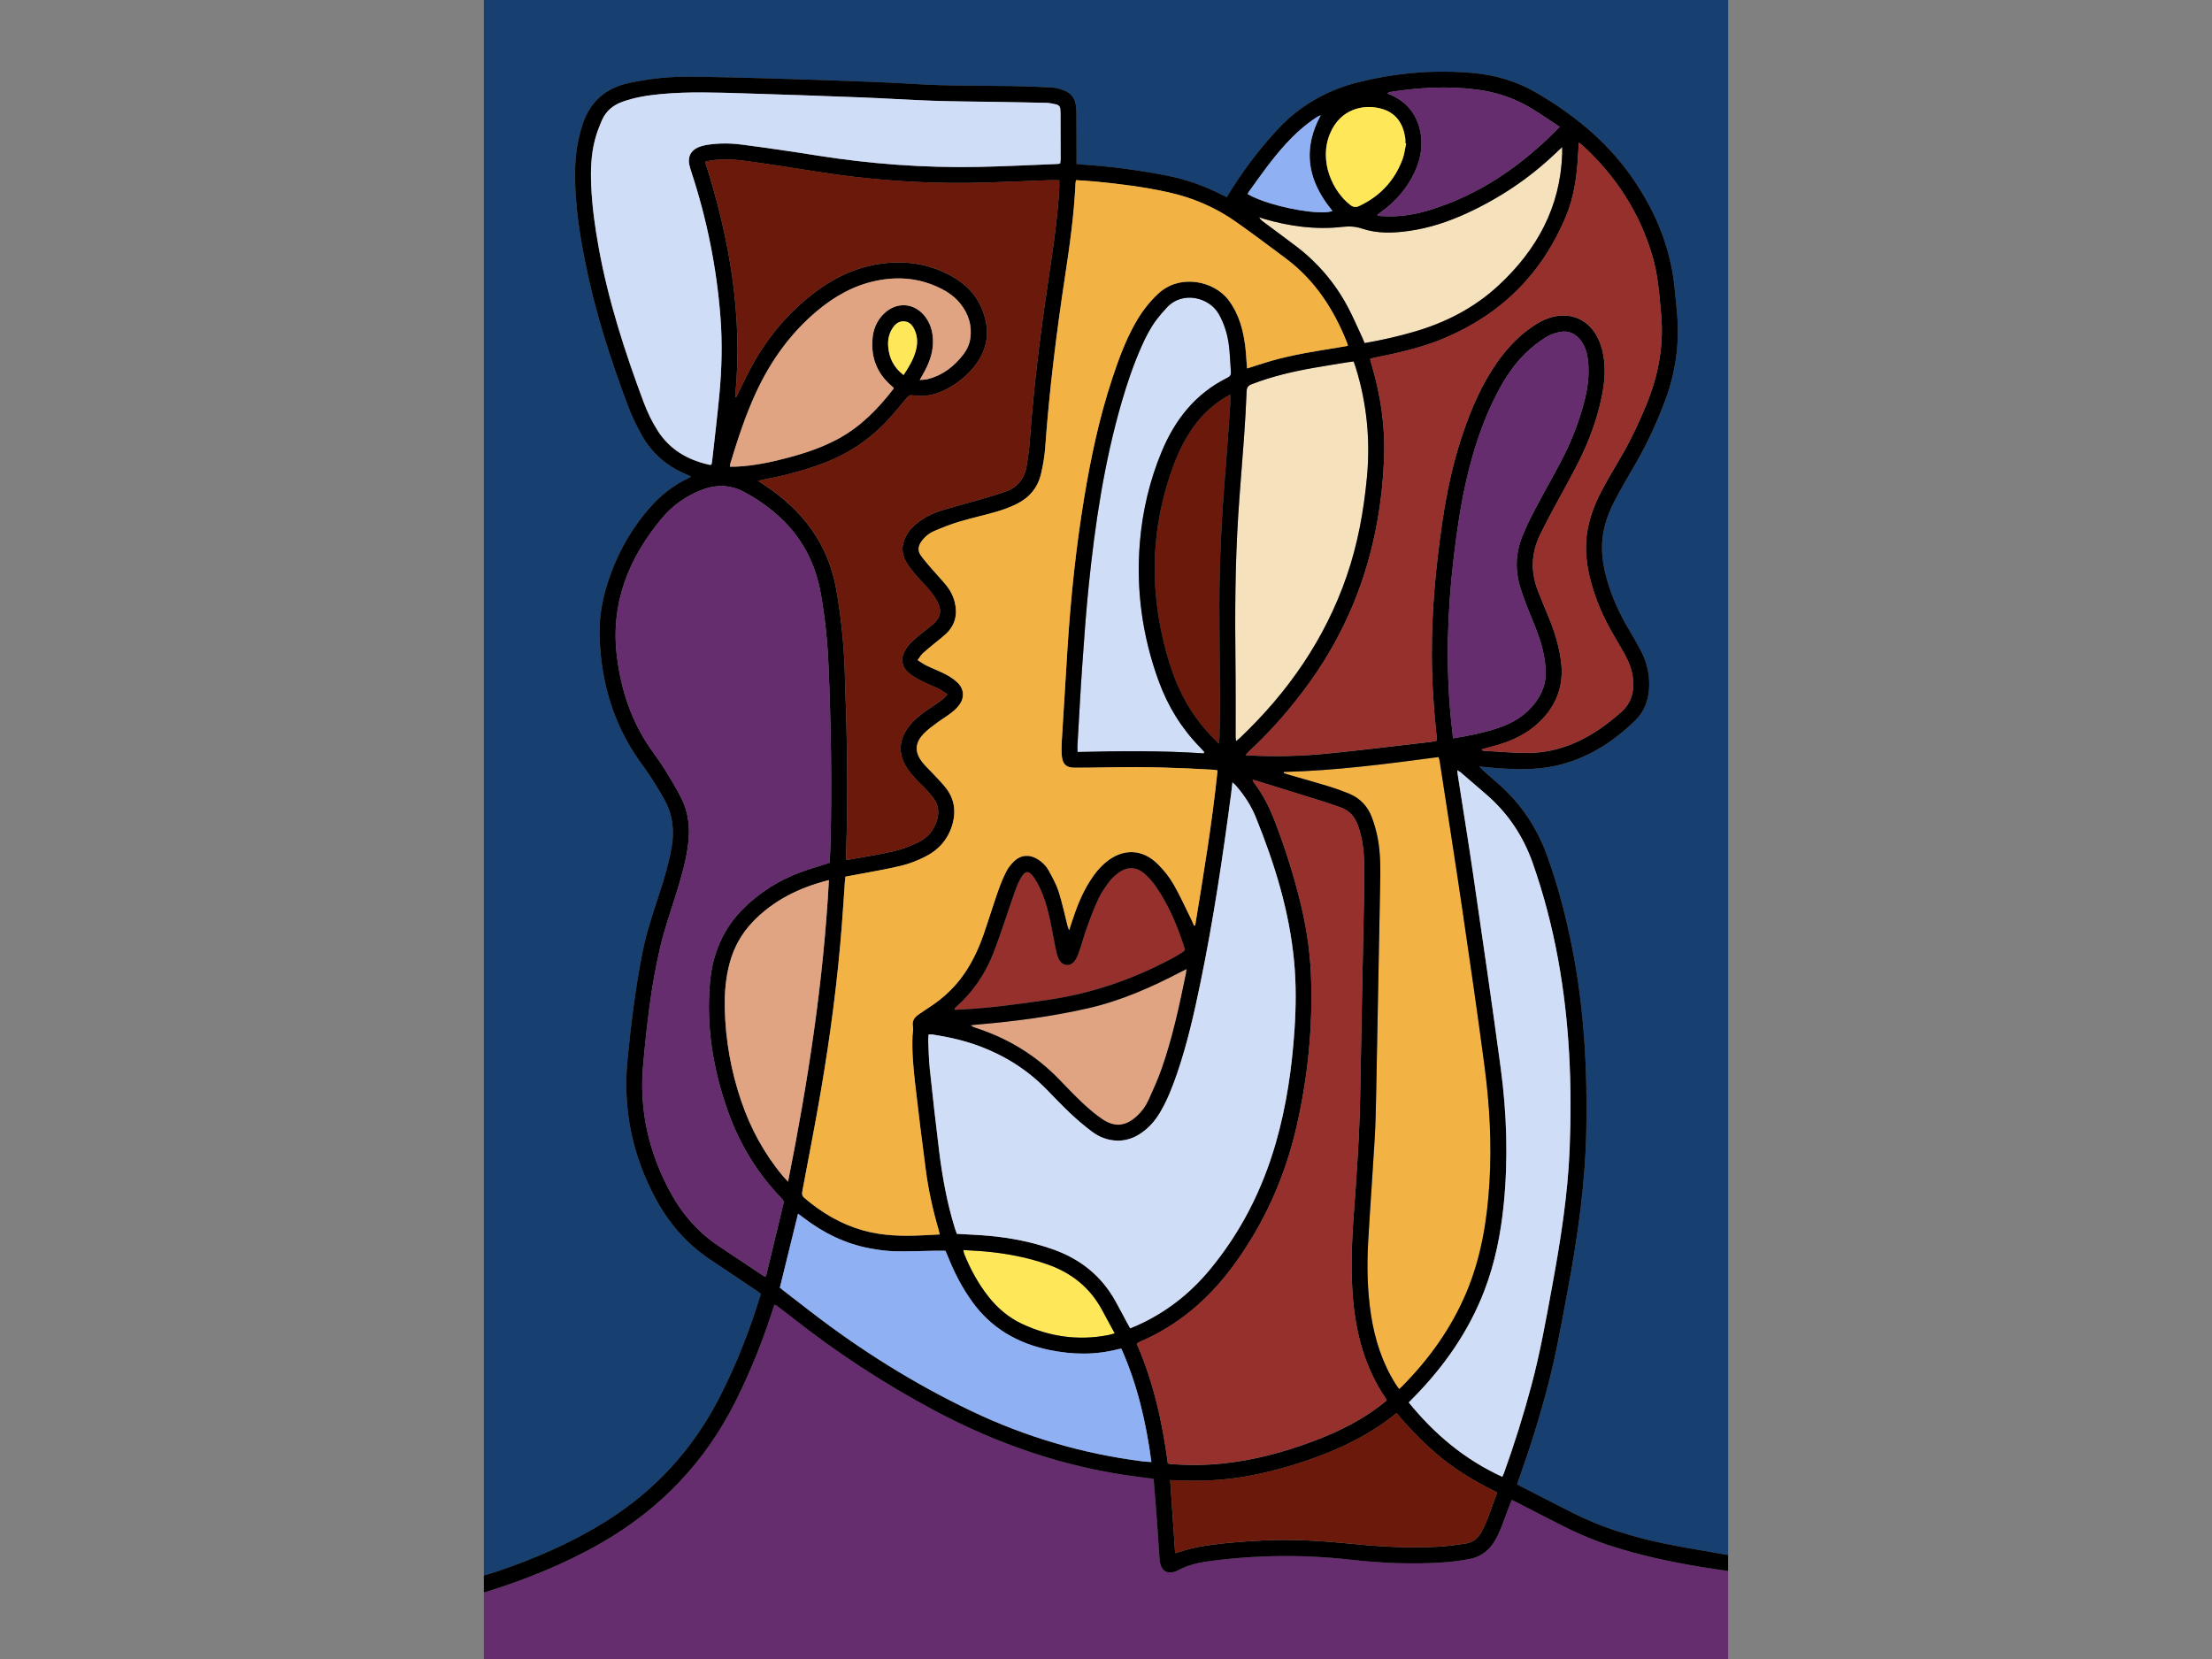
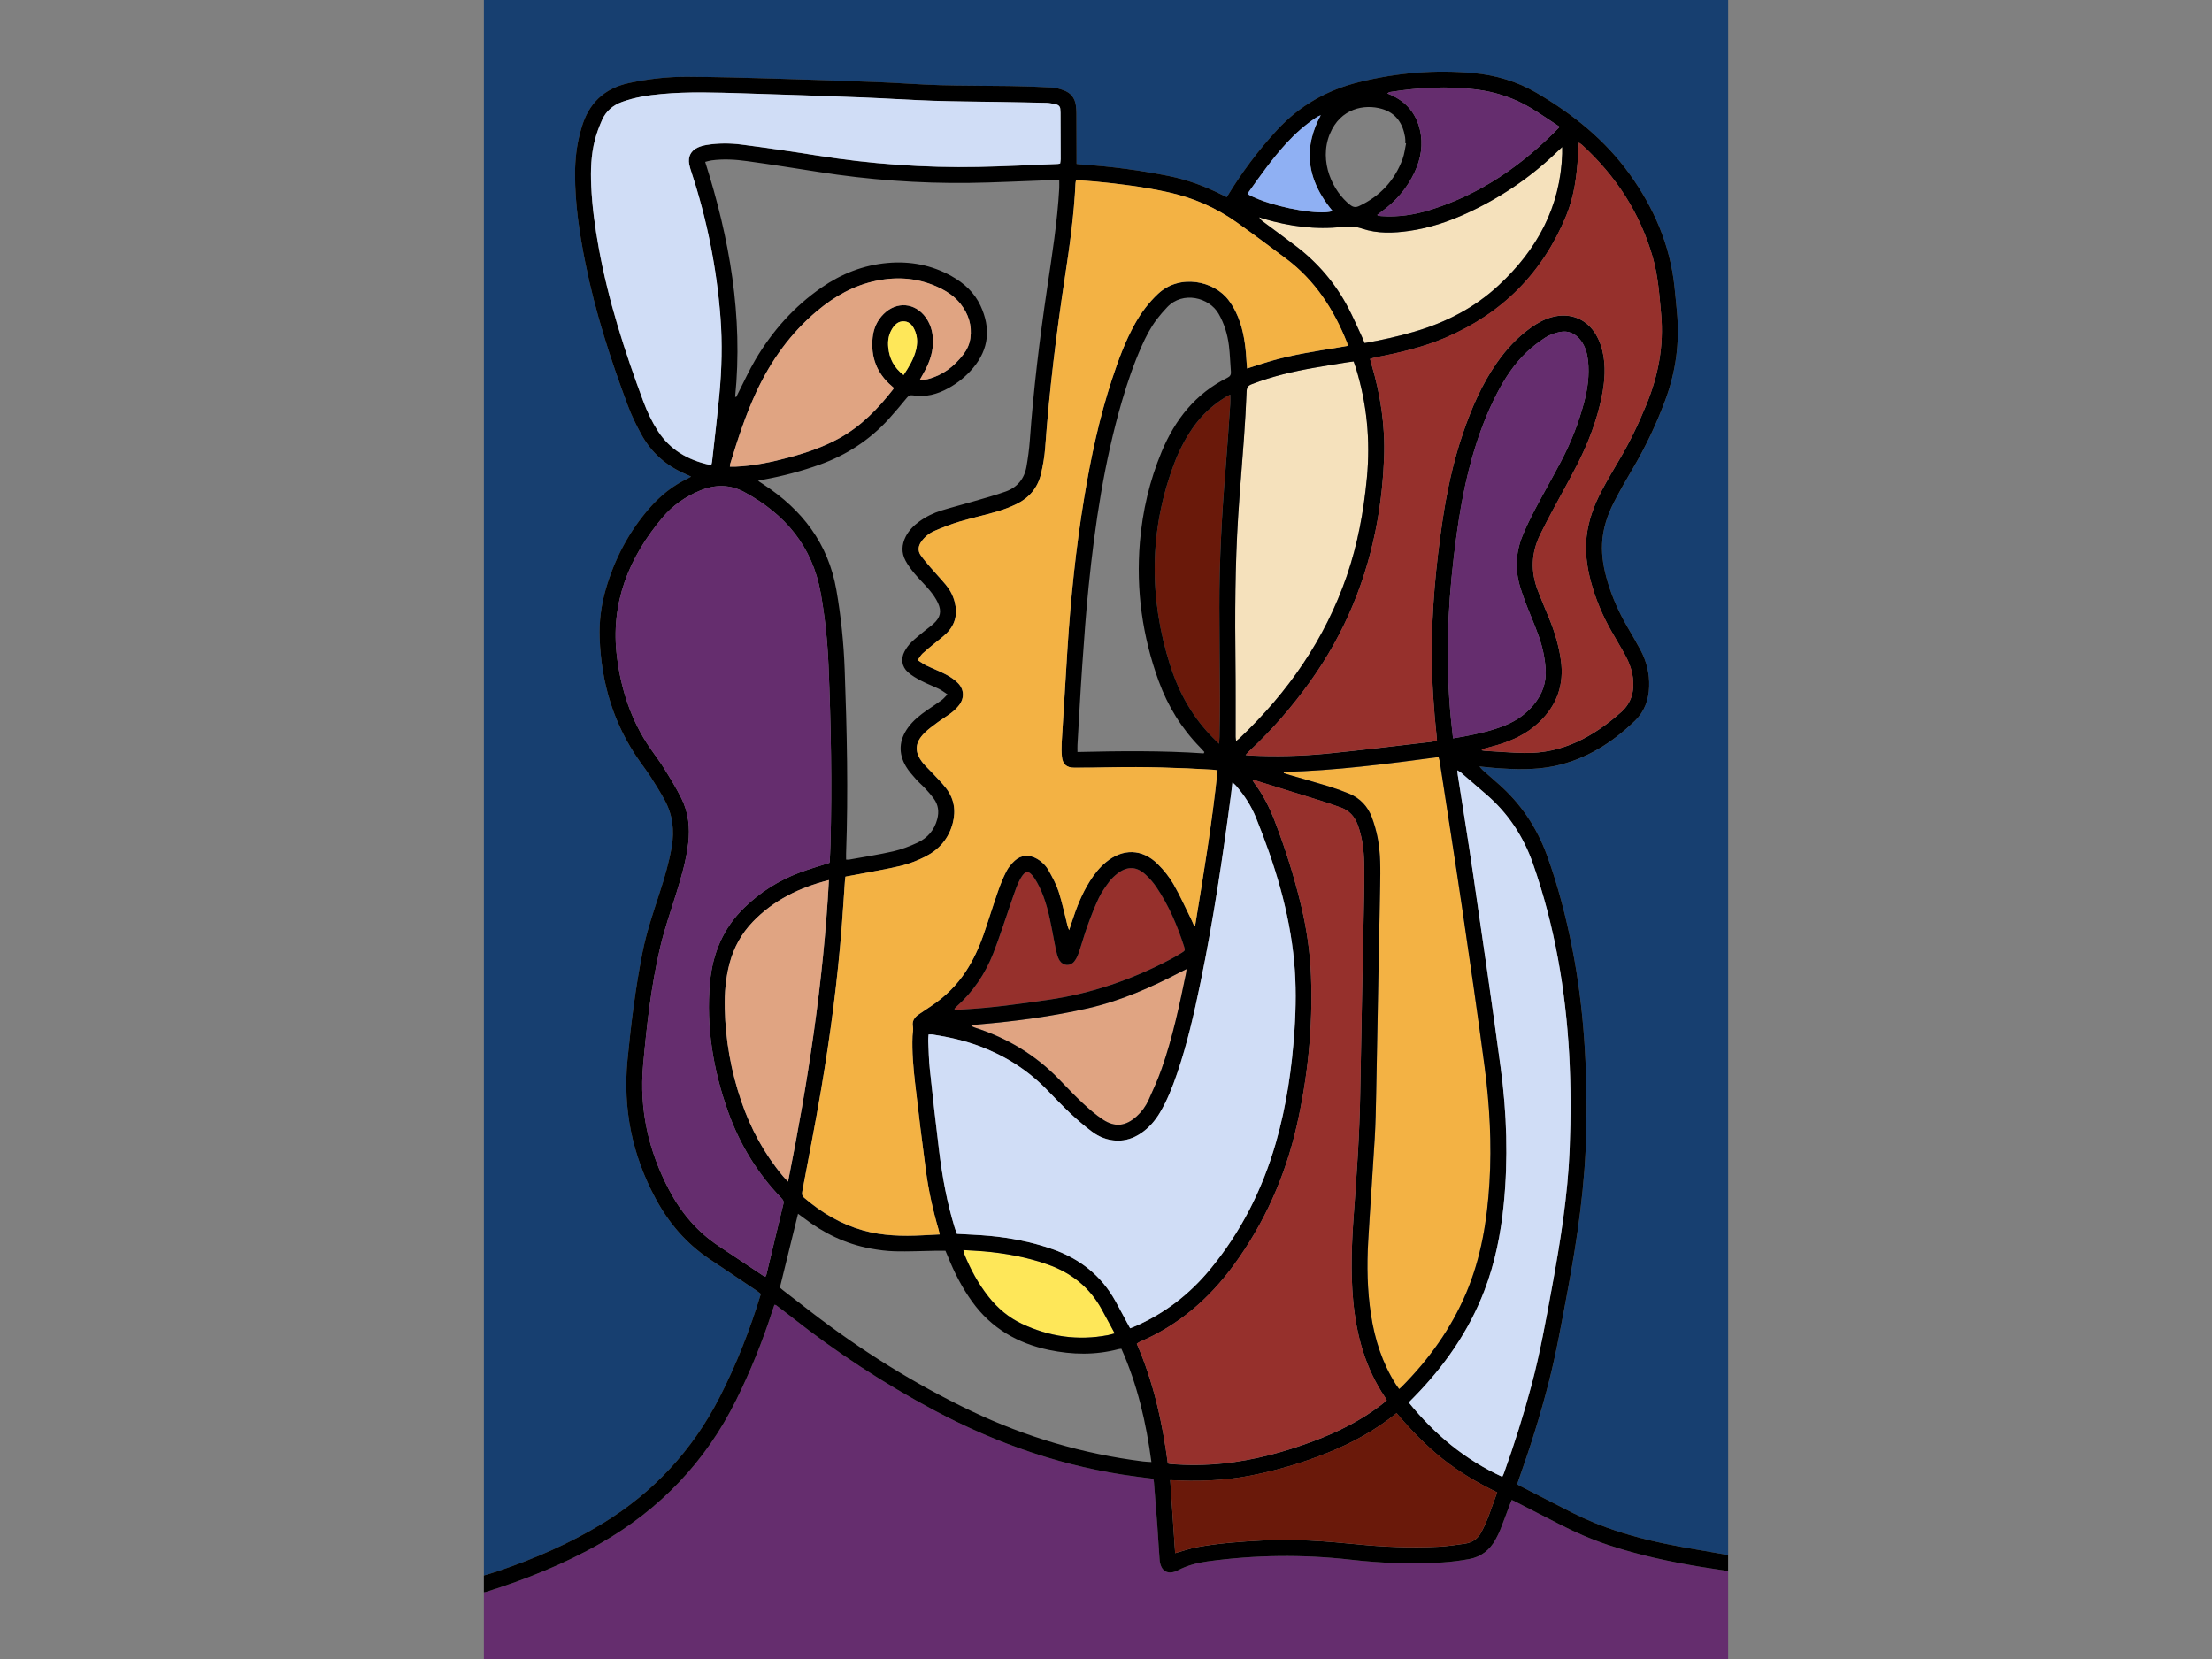
<svg xmlns="http://www.w3.org/2000/svg" width="935.143" height="701.357" viewBox="0 0 800 600" id="svgcontent" x="490.429" y="350.679">
  <rect x="0" y="0" width="800" height="600" fill="#808080" stroke="none" />
  <g style="pointer-events:all">
    <title style="pointer-events:inherit">Layer 1</title>
  </g>
  <svg id="Layer_1" viewBox="0 0 648 864">
    <defs stroke="#808080" stroke-width="0.5" id="1" fill="#fcfcf1" />
    <path class="cls-1" d="m419.58,108.45c-1.69-.36-3.38-.75-5.05-1.18,1.67.43,3.36.82,5.05,1.18Z" stroke="transparent" stroke-width="0.25" id="2" fill="#f3b244" />
    <path class="cls-1" d="m419.58,108.45c7.16,1.52,14.22,2.36,18.75,2.07-4.54.29-11.59-.55-18.75-2.07Z" stroke="transparent" stroke-width="0.25" id="3" fill="#173f70" />
    <path class="cls-1" d="m441.96,109.82c-.41.17-.89.32-1.45.43.56-.11,1.05-.25,1.45-.43-8.32-10-12.6-20.5-11.78-31.68-.83,11.18,3.46,21.68,11.78,31.68Z" stroke="transparent" stroke-width="0.25" id="4" fill="#f8f8f4" />
    <path class="cls-1" d="m406.56,104.91c-1-.34-1.96-.69-2.87-1.05.92.36,1.88.71,2.87,1.05Z" stroke="transparent" stroke-width="0.25" id="5" fill="#f8f8f4" />
    <path class="cls-1" d="m414.54,107.27c-1.67-.43-3.31-.88-4.89-1.37,1.58.48,3.23.94,4.89,1.37Z" stroke="transparent" stroke-width="0.25" id="6" fill="#f5e1bc" />
    <path class="cls-1" d="m585.88,804.73c-8.87-2.94-17.41-6.64-25.71-10.91-7.26-3.74-14.53-7.46-21.8-11.18-.93-.47-1.87-.91-3.06-1.5-.47,1.16-.87,2.1-1.23,3.06-1.56,4.13-3.06,8.29-4.69,12.4-.7,1.78-1.6,3.5-2.51,5.18-2.98,5.47-7.5,9.03-13.63,10.16-4.62.85-9.31,1.46-13.99,1.77-15.96,1.04-31.91.36-47.78-1.42-24.97-2.81-49.87-2.52-74.75.91-5.28.73-10.4,2.08-15.11,4.55-5.12,2.68-9.18.89-9.7-5.56-.47-5.94-.76-11.89-1.19-17.84-.55-7.48-1.16-14.95-1.76-22.42-.04-.55-.21-1.1-.35-1.8-3.02-.38-5.96-.75-8.89-1.13-37.12-4.83-71.9-16.79-104.88-34.33-26.38-14.03-51.25-30.34-74.7-48.85-2.64-2.08-5.34-4.09-8.02-6.12-.14-.1-.36-.09-.81-.18-.41,1.21-.85,2.44-1.25,3.69-5.09,15.76-11.29,31.05-18.64,45.89-15.96,32.23-39.71,57.02-70.91,74.81-18.8,10.72-38.74,18.68-59.32,25.15-.38.12-.79.16-1.2.2v34.74h648v-45.82c-4.78-.72-9.36-1.37-13.92-2.11-16.32-2.68-32.47-6.12-48.2-11.34Z" stroke="transparent" stroke-width="0.25" id="7" fill="#652d6e" />
    <path class="cls-1" d="m61.91,793.37c26.41-16.16,46.66-37.97,60.78-65.51,8.84-17.24,15.86-35.19,21.57-53.97-.72-.57-1.42-1.19-2.19-1.7-4.86-3.28-9.73-6.54-14.6-9.8-3.35-2.25-6.71-4.48-10.06-6.73-12.07-8.1-21.18-18.8-28.04-31.58-12.12-22.58-17.03-46.57-14.56-72.09,1.81-18.66,4.12-37.25,7.74-55.66,2.1-10.68,5.59-20.97,8.97-31.29,2.57-7.86,4.9-15.77,6.31-23.95,1.47-8.54.53-16.69-3.63-24.32-2.2-4.04-4.65-7.96-7.13-11.84-1.86-2.91-3.95-5.68-5.95-8.5-13.57-19.19-19.96-40.74-20.81-64.05-.31-8.6.75-17.09,3.14-25.37,4.58-15.82,12.07-30.1,22.93-42.54,5.56-6.37,12.07-11.54,19.73-15.22.51-.24.99-.55,1.81-1-1.01-.49-1.72-.88-2.47-1.19-10.22-4.25-18.16-11.15-23.46-20.84-2.62-4.79-5.04-9.75-6.96-14.86-9.08-24.23-17.04-48.81-22.13-74.23-3.08-15.38-5.45-30.86-5.42-46.6.02-7.33.81-14.58,2.74-21.68.2-.74.42-1.48.63-2.22,3.62-12.7,11.68-20.57,24.75-23.39,10.01-2.16,20.13-3.31,30.32-3.26,15.08.08,30.17.51,45.25.94,17.96.52,35.92,1.13,53.88,1.84,10.95.43,21.88,1.29,32.82,1.61,12,.35,24.02.24,36.03.44,7.3.12,14.59.36,21.88.76,2.16.12,4.36.78,6.41,1.55,3.51,1.31,5.61,3.95,6.12,7.72.18,1.33.29,2.68.3,4.02.05,7.88.05,15.76.07,23.64,0,.86,0,1.72,0,2.89,1.28.14,2.48.32,3.68.39,14.79.96,29.44,2.94,43.97,5.82,9.77,1.94,19.04,5.32,27.93,9.79.93.47,1.88.91,2.66,1.29,7.67-12.73,16.43-24.45,26.43-35.23,11.63-12.54,25.89-20.6,42.49-24.7,19.59-4.84,39.4-6.54,59.49-4.7,11.63,1.06,22.67,4.32,32.77,10.23,18.94,11.06,35.81,24.55,48.72,42.55,12.55,17.49,20.88,36.68,23.22,58.24.49,4.49.89,8.99,1.32,13.48,1.5,15.87-.6,31.23-6.19,46.17-4.59,12.28-10.17,24.06-16.83,35.35-3.37,5.71-6.68,11.46-9.71,17.35-3.49,6.8-5.9,13.98-6.25,21.72-.3,6.72.9,13.2,2.78,19.6,2.48,8.44,6.08,16.38,10.5,23.97,2.27,3.9,4.59,7.79,6.7,11.77,3.16,5.96,4.76,12.32,4.53,19.13-.24,6.84-2.44,12.96-7.31,17.69-11.85,11.51-25.48,20.13-41.85,23.64-10.53,2.26-21.22,1.79-31.88.97-2.29-.18-4.57-.45-7.38-.74.78.86,1.21,1.44,1.73,1.9,2.66,2.36,5.33,4.71,8.01,7.05,11.77,10.28,20.19,22.82,25.51,37.49,5.75,15.85,9.95,32.13,13.19,48.64,6.09,31.07,7.84,62.49,7.25,94.11-.53,28.37-4.57,56.29-9.78,84.09-2.97,15.87-5.76,31.77-9.77,47.42-4.34,16.96-9.59,33.63-15.44,50.12-.35.98-.68,1.96-1.04,3.01.68.4,1.15.72,1.65.98,9.06,4.64,18.12,9.31,27.2,13.91,15.2,7.7,31.36,12.59,47.97,16.03,9.78,2.03,19.66,3.56,29.49,5.32,1.15.21,2.31.41,3.57.63V0H0v820.52c2.41-.72,4.84-1.4,7.22-2.21,19.07-6.48,37.46-14.4,54.69-24.95Z" stroke="transparent" stroke-width="0.25" id="8" fill="#173f70" />
    <path class="cls-1" d="m431.22,71.68c-.27,1.09-.49,2.17-.66,3.25.17-1.08.39-2.16.66-3.25Z" stroke="transparent" stroke-width="0.25" id="9" fill="#f5e1bc" />
    <path class="cls-1" d="m440.5,110.25c-.42.08-.89.14-1.38.2.49-.05.96-.11,1.38-.2Z" stroke="transparent" stroke-width="0.25" id="10" fill="#f8f8f4" />
    <path class="cls-1" d="m430.56,74.93c-.17,1.08-.3,2.15-.38,3.21.08-1.06.2-2.14.38-3.21Z" stroke="transparent" stroke-width="0.25" id="11" fill="#d0ddf6" />
    <path class="cls-1" d="m439.12,110.45c-.25.03-.52.05-.79.07.27-.02.53-.04.79-.07Z" stroke="transparent" stroke-width="0.25" id="12" fill="#dfd776" />
    <path class="cls-1" d="m314.49,525.13c-18.58,4.21-37.43,6.72-56.4,8.34-1.49.13-2.98.29-4.46.44.69.72,1.37,1.03,2.09,1.26,16.88,5.41,31.63,14.26,43.96,27.06,4,4.15,7.97,8.34,12.19,12.27,3.29,3.07,6.73,6.06,10.47,8.53,6.33,4.18,11.93,3.48,17.59-1.6,2.69-2.41,4.79-5.31,6.26-8.56,2.41-5.33,4.83-10.69,6.78-16.2,5.73-16.26,9.28-33.09,12.75-49.94.11-.54.14-1.1.26-2.07-1.16.58-1.99.97-2.8,1.39-15.54,8.12-31.51,15.19-48.69,19.08Z" stroke="transparent" stroke-width="0.25" id="13" fill="#e0a482" />
    <path class="cls-1" d="m511.85,111.06c-9.56,4.39-19.48,7.68-29.92,9.17-8.25,1.18-16.54,1.49-24.54-1.18-3.49-1.16-6.7-1.32-10.31-.91-13.93,1.59-27.58-.3-40.99-4.21-.8-.23-1.58-.52-2.37-.79.61,1.13,1.43,1.78,2.27,2.41,5.7,4.25,11.44,8.44,17.09,12.75,11.32,8.64,20.35,19.27,26.99,31.86,2.64,5,4.87,10.23,7.27,15.36.44.95.81,1.93,1.31,3.15,8.93-1.54,17.43-3.47,25.82-5.91,16.48-4.79,31.37-12.44,44.04-24.19,19.93-18.5,32.1-40.73,33.06-68.39.03-.99,0-1.98,0-3.63-1.61,1.51-2.71,2.54-3.81,3.58-13.58,12.87-28.93,23.13-45.92,30.93Z" stroke="transparent" stroke-width="0.25" id="14" fill="#f5e1bc" />
    <path class="cls-1" d="m350.29,462.05c-1.65-2.44-3.64-4.75-5.83-6.72-4.61-4.17-9.39-4.27-14.36-.5-1.67,1.26-3.26,2.75-4.49,4.43-1.99,2.69-3.97,5.47-5.39,8.48-2.21,4.68-4.08,9.53-5.84,14.39-1.7,4.69-3.01,9.52-4.63,14.24-.52,1.52-1.26,3.06-2.25,4.3-2.09,2.63-5.72,2.42-7.59-.36-.68-1.01-1.13-2.23-1.44-3.42-.56-2.13-.98-4.31-1.39-6.48-1.54-8.02-2.84-16.1-5.73-23.78-1.21-3.21-2.7-6.39-4.58-9.25-2.91-4.42-4.87-4.22-7.39.33-.79,1.42-1.46,2.92-2.04,4.45-.99,2.6-1.87,5.24-2.78,7.87-3.06,8.8-5.83,17.7-9.23,26.36-4.22,10.78-10.61,20.21-19.33,27.96-.34.3-.61.67-.92,1,.07.18.15.36.22.55,1.43-.07,2.86-.15,4.29-.22,14.79-.79,29.42-2.85,44.07-4.96,22.59-3.25,43.82-10.51,63.94-21.17,1.95-1.03,3.87-2.13,5.73-3.31,1.94-1.24,1.99-1.33,1.29-3.5-3.5-10.83-7.94-21.24-14.33-30.7Z" stroke="transparent" stroke-width="0.25" id="15" fill="#96302c" />
    <path class="cls-1" d="m391.77,385.95c.87-.72,1.47-1.16,2.01-1.68,25.06-23.82,44.29-51.46,55.62-84.37,5.7-16.56,8.79-33.6,10.46-50.98,1.89-19.69.02-38.95-5.89-57.82-.28-.9-.62-1.78-1-2.89-1.22.16-2.35.29-3.47.47-5.69.93-11.38,1.83-17.06,2.82-11.09,1.94-22.02,4.49-32.55,8.56-1.89.73-2.57,1.68-2.66,3.74-.32,8.06-.81,16.12-1.37,24.18-.95,13.52-2.14,27.02-3.01,40.54-1.65,25.82-1.72,51.67-1.42,77.53.15,12.59.04,25.18.07,37.77,0,.6.15,1.2.27,2.12Z" stroke="transparent" stroke-width="0.25" id="16" fill="#f5e1bc" />
    <path class="cls-1" d="m382.87,387.34c.12-1.69.23-2.63.24-3.57.1-6.63.27-13.26.25-19.89-.06-15.86-.32-31.72-.33-47.57-.01-23.85,1.21-47.65,3.18-71.41.95-11.49,1.69-23,2.49-34.5.1-1.49.01-3,.01-4.9-1.15.62-1.99,1.02-2.77,1.51-6.8,4.2-12.47,9.58-17,16.17-4.05,5.9-7.22,12.25-9.7,18.94-12.83,34.56-12.91,69.34-1.85,104.33,4.63,14.64,11.99,27.63,22.97,38.47.66.65,1.33,1.3,2.49,2.43Z" stroke="transparent" stroke-width="0.25" id="17" fill="#6a190a" />
    <path class="cls-1" d="m293.72,658.54c-10.76-3.81-21.87-5.84-33.19-6.85-3.51-.31-7.04-.44-10.81-.67.2.92.24,1.48.44,1.99,3.22,7.96,7.28,15.46,12.61,22.23,4.77,6.06,10.54,10.95,17.52,14.22,14.23,6.67,29.11,8.85,44.64,5.89,1.09-.21,2.16-.55,3.66-.94-2.38-4.4-4.55-8.44-6.75-12.47-6.28-11.51-15.82-19.06-28.1-23.4Z" stroke="transparent" stroke-width="0.25" id="18" fill="#fee759" />
-     <path class="cls-1" d="m352.99,235.25c6.99-16.8,17.67-30.31,34.27-38.54,1.45-.72,1.92-1.63,1.8-3.16-.37-4.5-.47-9.03-1.02-13.5-.72-5.85-2.39-11.43-5.37-16.62-4.9-8.55-18.66-12.03-26.8-3.45-1.91,2.02-3.75,4.12-5.43,6.34-3.27,4.31-5.72,9.1-7.91,14.04-4.14,9.33-7.43,18.96-10.28,28.75-9.17,31.5-13.98,63.8-17.29,96.34-1.37,13.48-2.34,27-3.28,40.52-.98,14-1.71,28.01-2.53,42.02-.07,1.11,0,2.23,0,3.65,22.18-.51,43.97-.77,65.74.72.12-.24.24-.47.36-.71-.76-.82-1.49-1.66-2.27-2.46-9.69-9.92-16.78-21.47-21.52-34.47-8.51-23.38-11.87-47.48-9.8-72.28,1.36-16.29,5.05-32.06,11.34-47.19Z" stroke="transparent" stroke-width="0.25" id="19" fill="#d0ddf6" />
    <path class="cls-1" d="m464.7,569.88c-.15,7.59-.3,15.19-.74,22.77-1.05,17.94-2.38,35.87-3.41,53.81-.74,12.78-.49,25.56,1.45,38.25,1.97,12.87,5.86,25.05,12.84,36.14.54.85,1.15,1.66,1.81,2.59.62-.54.99-.83,1.33-1.16,14.15-14.27,25.73-30.32,33.6-48.89,7.79-18.38,10.94-37.76,12.13-57.54,1.23-20.23.09-40.38-2.56-60.41-3.61-27.34-7.57-54.64-11.59-81.92-3.79-25.76-7.85-51.49-11.8-77.23-.1-.62-.34-1.22-.56-2.01-26.88,3.56-53.6,7.07-80.6,7.75,0,.21-.01.42-.02.64,1.09.34,2.18.7,3.28,1.02,6.73,1.95,13.5,3.82,20.2,5.87,3.58,1.09,7.11,2.36,10.57,3.79,5.7,2.37,9.69,6.59,11.83,12.34,1.27,3.4,2.28,6.95,2.98,10.51,1.65,8.35,1.49,16.83,1.33,25.29-.67,36.13-1.35,72.27-2.07,108.4Z" stroke="transparent" stroke-width="0.25" id="20" fill="#f3b244" />
    <path class="cls-1" d="m644.43,809.23c-9.83-1.76-19.71-3.29-29.49-5.32-16.61-3.44-32.77-8.33-47.97-16.03-9.09-4.6-18.14-9.27-27.2-13.91-.5-.26-.97-.58-1.65-.98.36-1.05.69-2.03,1.04-3.01,5.85-16.49,11.1-33.16,15.44-50.12,4.01-15.65,6.79-31.56,9.77-47.42,5.21-27.81,9.25-55.73,9.78-84.09.59-31.62-1.16-63.04-7.25-94.11-3.24-16.51-7.44-32.79-13.19-48.64-5.32-14.67-13.74-27.21-25.51-37.49-2.68-2.34-5.35-4.68-8.01-7.05-.53-.47-.96-1.04-1.73-1.9,2.8.28,5.09.56,7.38.74,10.66.82,21.35,1.28,31.88-.97,16.36-3.51,29.99-12.13,41.85-23.64,4.87-4.73,7.08-10.85,7.31-17.69.24-6.81-1.36-13.17-4.53-19.13-2.12-3.99-4.43-7.87-6.7-11.77-4.42-7.59-8.02-15.54-10.5-23.97-1.88-6.4-3.09-12.88-2.78-19.6.35-7.75,2.76-14.93,6.25-21.72,3.03-5.89,6.34-11.64,9.71-17.35,6.66-11.29,12.24-23.07,16.83-35.35,5.59-14.94,7.69-30.3,6.19-46.17-.43-4.5-.83-9-1.32-13.48-2.34-21.56-10.67-40.75-23.22-58.24-12.91-17.99-29.78-31.48-48.72-42.55-10.1-5.9-21.14-9.16-32.77-10.23-20.08-1.84-39.9-.14-59.49,4.7-16.6,4.1-30.86,12.16-42.49,24.7-9.99,10.78-18.76,22.5-26.43,35.23-.77-.37-1.72-.82-2.66-1.29-8.89-4.47-18.15-7.86-27.93-9.79-14.53-2.88-29.18-4.86-43.97-5.82-1.2-.08-2.39-.25-3.68-.39,0-1.17,0-2.03,0-2.89-.02-7.88-.02-15.76-.07-23.64,0-1.34-.12-2.69-.3-4.02-.51-3.77-2.61-6.41-6.12-7.72-2.05-.77-4.24-1.43-6.41-1.55-7.29-.4-14.58-.64-21.88-.76-12.01-.2-24.03-.09-36.03-.44-10.95-.32-21.88-1.18-32.82-1.61-17.96-.7-35.92-1.32-53.88-1.84-15.08-.44-30.16-.87-45.25-.94-10.19-.05-20.31,1.1-30.32,3.26-13.07,2.82-21.14,10.69-24.75,23.39-.21.74-.43,1.48-.63,2.22-1.93,7.1-2.72,14.35-2.74,21.68-.03,15.74,2.33,31.22,5.42,46.6,5.09,25.42,13.05,50,22.13,74.23,1.91,5.11,4.34,10.07,6.96,14.86,5.31,9.7,13.24,16.59,23.46,20.84.75.31,1.46.7,2.47,1.19-.82.45-1.3.75-1.81,1-7.66,3.67-14.16,8.85-19.73,15.22-10.86,12.44-18.36,26.71-22.93,42.54-2.39,8.28-3.46,16.77-3.14,25.37.85,23.31,7.24,44.85,20.81,64.05,2,2.82,4.09,5.59,5.95,8.5,2.48,3.88,4.93,7.8,7.13,11.84,4.16,7.63,5.1,15.78,3.63,24.32-1.41,8.18-3.74,16.09-6.31,23.95-3.37,10.32-6.87,20.61-8.97,31.29-3.62,18.41-5.93,37-7.74,55.66-2.47,25.52,2.43,49.51,14.56,72.09,6.86,12.78,15.97,23.48,28.04,31.58,3.35,2.25,6.71,4.49,10.06,6.73,4.87,3.26,9.74,6.52,14.6,9.8.77.52,1.47,1.14,2.19,1.7-5.71,18.78-12.73,36.73-21.57,53.97-14.12,27.55-34.37,49.36-60.78,65.51-17.23,10.54-35.62,18.47-54.69,24.95-2.38.81-4.81,1.48-7.22,2.21v8.74c.41-.04.82-.08,1.2-.2,20.58-6.47,40.53-14.43,59.32-25.15,31.2-17.79,54.95-42.57,70.91-74.81,7.35-14.84,13.56-30.14,18.64-45.89.4-1.25.84-2.48,1.25-3.69.45.1.67.08.81.18,2.68,2.03,5.38,4.04,8.02,6.12,23.44,18.51,48.32,34.81,74.7,48.85,32.97,17.54,67.75,29.5,104.88,34.33,2.93.38,5.87.75,8.89,1.13.14.7.31,1.25.35,1.8.6,7.47,1.21,14.94,1.76,22.42.44,5.94.72,11.9,1.19,17.84.51,6.44,4.58,8.24,9.7,5.56,4.71-2.47,9.83-3.82,15.11-4.55,24.88-3.43,49.78-3.73,74.75-.91,15.87,1.79,31.82,2.47,47.78,1.42,4.68-.31,9.38-.91,13.99-1.77,6.12-1.13,10.65-4.69,13.63-10.16.92-1.69,1.81-3.4,2.51-5.18,1.63-4.11,3.13-8.27,4.69-12.4.36-.96.77-1.91,1.23-3.06,1.19.58,2.14,1.02,3.06,1.5,7.27,3.72,14.54,7.45,21.8,11.18,8.3,4.27,16.84,7.97,25.71,10.91,15.73,5.21,31.88,8.66,48.2,11.34,4.56.75,9.14,1.39,13.92,2.11v-8.32c-1.26-.22-2.42-.43-3.57-.63Zm-178.99-373.04c-.71-3.56-1.71-7.11-2.98-10.51-2.14-5.75-6.13-9.97-11.83-12.34-3.45-1.43-6.99-2.7-10.57-3.79-6.7-2.05-13.47-3.92-20.2-5.87-1.1-.32-2.18-.68-3.28-1.02,0-.21.01-.42.02-.64,27-.67,53.72-4.19,80.6-7.75.22.79.46,1.39.56,2.01,3.95,25.74,8.01,51.47,11.8,77.23,4.02,27.28,7.98,54.58,11.59,81.92,2.64,20.03,3.78,40.18,2.56,60.41-1.2,19.79-4.35,39.17-12.13,57.54-7.87,18.57-19.44,34.62-33.6,48.89-.33.33-.71.62-1.33,1.16-.65-.93-1.27-1.74-1.81-2.59-6.98-11.08-10.87-23.27-12.84-36.14-1.94-12.7-2.19-25.47-1.45-38.25,1.03-17.94,2.36-35.87,3.41-53.81.44-7.58.59-15.17.74-22.77.72-36.13,1.4-72.27,2.07-108.4.16-8.46.32-16.94-1.33-25.29Zm38.14-62.43c-2.65-27.76-1.81-55.45,1.48-83.11,2.07-17.38,4.65-34.65,9.39-51.54,3.33-11.86,7.54-23.4,13.24-34.35,4.1-7.88,8.94-15.29,15.44-21.41,2.99-2.81,6.29-5.37,9.74-7.59,2.2-1.41,4.87-2.33,7.45-2.86,4.56-.94,8.29.85,11.05,4.57,2.3,3.1,3.27,6.7,3.68,10.48.78,7.37-.21,14.57-2.09,21.68-2.84,10.72-6.9,20.98-12.07,30.79-4.39,8.33-9.07,16.5-13.45,24.82-2.41,4.58-4.7,9.25-6.63,14.05-3.45,8.57-3.83,17.44-1.17,26.27,1.57,5.23,3.59,10.34,5.67,15.39,2.83,6.85,5.63,13.68,6.87,21.04.34,1.99.58,3.99.75,6,.61,7.28-1.67,13.62-6.33,19.17-3.97,4.74-8.87,8.18-14.57,10.52-6.88,2.83-14.09,4.43-21.36,5.81-1.86.36-3.74.66-5.93,1.04-.41-3.77-.82-7.27-1.16-10.78Zm66.26-292.91c.12-2.07.26-4.14.41-6.56.83.6,1.32.89,1.73,1.27,17.63,16.14,30.21,35.5,36.79,58.55,2.75,9.65,3.43,19.66,4.34,29.62,1.49,16.37-1.5,31.94-7.69,47.04-4.02,9.8-8.56,19.32-13.96,28.44-3.18,5.38-6.35,10.76-9.27,16.28-3.94,7.43-6.87,15.22-7.87,23.66-.95,7.96.08,15.72,2.1,23.4,2.47,9.35,6.2,18.18,11,26.56,2.15,3.75,4.38,7.46,6.49,11.23,2.23,3.96,3.92,8.14,4.49,12.7.86,6.93-.79,13.12-6.08,17.81-14.41,12.78-30.55,21.72-50.52,21.31-6.81-.14-13.61-.71-20.42-1.1-.54-.03-1.07-.17-1.61-.26,0-.19,0-.37,0-.56,2.58-.7,5.17-1.37,7.74-2.12,8.22-2.4,15.79-5.96,22.08-11.97,9.29-8.88,13.12-19.6,11.31-32.37-1.1-7.77-3.38-15.17-6.39-22.39-1.92-4.61-3.85-9.22-5.64-13.88-3.79-9.85-3.44-19.57,1.23-29.07,1.99-4.05,4.06-8.06,6.19-12.05,4.39-8.22,9-16.33,13.24-24.63,5.69-11.17,10.13-22.84,12.65-35.16,1.63-7.97,2.28-16.02.32-24.02-.67-2.76-1.72-5.54-3.14-8-4.89-8.53-13.72-12-23.2-9.4-4.04,1.11-7.63,3.13-11.01,5.55-6.96,4.97-12.67,11.16-17.56,18.14-7.91,11.28-13.27,23.8-17.7,36.76-5.15,15.05-8.44,30.55-10.75,46.27-3.38,22.94-5.55,45.98-5.47,69.2.05,14.15.99,28.23,2.5,42.29.07.66.11,1.33.2,2.33-1.01.22-1.99.52-2.99.64-18.04,2.08-36.06,4.33-54.12,6.12-13.39,1.33-26.86,1.63-40.32.98-.56-.03-1.11-.11-2.22-.22.88-.95,1.44-1.65,2.1-2.25,11.73-10.9,22.15-22.96,31.47-35.96,18.16-25.34,29.7-53.47,35.11-84.14,1.89-10.71,3-21.51,3.42-32.37.64-16.59-1.82-32.77-6.51-48.64-.27-.91-.49-1.82-.79-2.94.82-.24,1.52-.51,2.23-.65,12.65-2.47,25.22-5.35,37.11-10.42,29.52-12.6,50.52-33.77,62.78-63.43,4.15-10.05,5.58-20.75,6.19-31.55Zm-273.89,569.63c-10.59-3.68-21.5-5.83-32.63-6.86-5.54-.52-11.11-.7-16.97-1.05-.36-1-.81-2.15-1.17-3.32-3.97-12.9-6.38-26.13-8.04-39.5-1.79-14.4-3.39-28.82-4.92-43.25-.51-4.77-.57-9.59-.79-14.39-.05-1.04.1-2.08.17-3.37.81,0,1.46-.08,2.08.01,8.37,1.31,16.6,3.13,24.56,6.12,13.06,4.91,24.6,12.14,34.41,22.08,4.25,4.31,8.39,8.74,12.8,12.89,3.56,3.35,7.31,6.53,11.21,9.47,3.73,2.81,8.03,4.5,12.8,4.7,4.7.19,8.9-1.22,12.75-3.83,4.14-2.8,7.34-6.46,9.88-10.73,3.86-6.48,6.57-13.46,9-20.56,5.26-15.4,8.83-31.24,12.12-47.15,6.72-32.58,11.61-65.46,15.97-98.43.24-1.79.42-3.59.69-5.87.88.83,1.46,1.29,1.93,1.83,4.23,4.91,7.78,10.29,10.21,16.3,9.86,24.32,17.58,49.22,20,75.51,1.08,11.7.95,23.43.17,35.14-1.33,20-4.2,39.75-9.75,59.05-6.99,24.31-18.21,46.46-34.39,65.99-10.54,12.72-23.27,22.57-38.41,29.24-.95.42-1.92.79-3.05,1.25-.54-1-.99-1.83-1.44-2.66-2.05-3.81-4.06-7.64-6.15-11.42-7.42-13.42-18.63-22.22-33.02-27.21Zm32.61,43.94c-1.5.39-2.56.73-3.66.94-15.53,2.96-30.41.78-44.64-5.89-6.98-3.27-12.75-8.16-17.52-14.22-5.33-6.77-9.38-14.27-12.61-22.23-.2-.5-.24-1.07-.44-1.99,3.77.23,7.3.36,10.81.67,11.32,1.01,22.43,3.04,33.19,6.85,12.29,4.35,21.82,11.9,28.1,23.4,2.2,4.02,4.37,8.06,6.75,12.47Zm34.76-198.16c-1.86,1.19-3.78,2.28-5.73,3.31-20.12,10.66-41.35,17.91-63.94,21.17-14.64,2.11-29.28,4.17-44.07,4.96-1.43.08-2.86.15-4.29.22-.07-.18-.15-.36-.22-.55.3-.34.58-.7.92-1,8.72-7.74,15.1-17.17,19.33-27.96,3.39-8.66,6.17-17.57,9.23-26.36.91-2.63,1.79-5.27,2.78-7.87.58-1.52,1.25-3.02,2.04-4.45,2.51-4.55,4.48-4.74,7.39-.33,1.88,2.86,3.37,6.04,4.58,9.25,2.89,7.67,4.18,15.76,5.73,23.78.42,2.17.83,4.34,1.39,6.48.31,1.19.76,2.41,1.44,3.42,1.87,2.78,5.5,2.98,7.59.36.99-1.25,1.73-2.78,2.25-4.3,1.62-4.72,2.93-9.55,4.63-14.24,1.76-4.87,3.63-9.72,5.84-14.39,1.42-3.01,3.4-5.79,5.39-8.48,1.24-1.67,2.83-3.16,4.49-4.43,4.97-3.78,9.75-3.67,14.36.5,2.19,1.98,4.18,4.28,5.83,6.72,6.39,9.46,10.83,19.87,14.33,30.7.7,2.17.66,2.26-1.29,3.5Zm2.65,8.41c-.12.97-.15,1.53-.26,2.07-3.47,16.85-7.02,33.68-12.75,49.94-1.94,5.51-4.36,10.87-6.78,16.2-1.47,3.25-3.57,6.14-6.26,8.56-5.66,5.08-11.26,5.78-17.59,1.6-3.74-2.47-7.18-5.47-10.47-8.53-4.21-3.93-8.19-8.12-12.19-12.27-12.33-12.8-27.09-21.65-43.96-27.06-.71-.23-1.4-.54-2.09-1.26,1.49-.15,2.97-.31,4.46-.44,18.97-1.62,37.82-4.13,56.4-8.34,17.18-3.89,33.15-10.96,48.69-19.08.81-.42,1.64-.82,2.8-1.39Zm-14.52-149.95c4.73,13,11.82,24.55,21.52,34.47.78.8,1.52,1.64,2.27,2.46-.12.24-.24.47-.36.71-21.77-1.49-43.55-1.23-65.74-.72,0-1.42-.06-2.54,0-3.65.82-14.01,1.55-28.02,2.53-42.02.94-13.52,1.91-27.04,3.28-40.52,3.31-32.55,8.12-64.84,17.29-96.34,2.85-9.79,6.14-19.42,10.28-28.75,2.19-4.93,4.64-9.73,7.91-14.04,1.68-2.21,3.52-4.32,5.43-6.34,8.14-8.58,21.9-5.1,26.8,3.45,2.97,5.19,4.65,10.77,5.37,16.62.55,4.48.65,9,1.02,13.5.12,1.53-.34,2.44-1.8,3.16-16.6,8.23-27.29,21.74-34.27,38.54-6.29,15.12-9.98,30.9-11.34,47.19-2.07,24.8,1.29,48.9,9.8,72.28Zm5.95-8.27c-11.06-34.98-10.98-69.77,1.85-104.33,2.48-6.69,5.65-13.04,9.7-18.94,4.53-6.59,10.2-11.97,17-16.17.79-.49,1.63-.89,2.77-1.51,0,1.9.09,3.4-.01,4.9-.8,11.5-1.54,23.01-2.49,34.5-1.97,23.77-3.2,47.56-3.18,71.41,0,15.86.26,31.72.33,47.57.03,6.63-.15,13.26-.25,19.89-.01.94-.13,1.88-.24,3.57-1.16-1.13-1.83-1.78-2.49-2.43-10.99-10.83-18.35-23.83-22.97-38.47Zm34.03-.37c-.3-25.86-.22-51.71,1.42-77.53.86-13.52,2.05-27.02,3.01-40.54.57-8.05,1.06-16.11,1.37-24.18.08-2.07.76-3.01,2.66-3.74,10.54-4.07,21.46-6.63,32.55-8.56,5.68-.99,11.37-1.89,17.06-2.82,1.12-.18,2.24-.31,3.47-.47.39,1.11.72,1.99,1,2.89,5.9,18.87,7.78,38.14,5.89,57.82-1.67,17.38-4.76,34.42-10.46,50.98-11.33,32.91-30.56,60.55-55.62,84.37-.54.51-1.14.95-2.01,1.68-.12-.92-.27-1.52-.27-2.12-.02-12.59.08-25.18-.07-37.77Zm170.15-265.88c-.96,27.66-13.13,49.89-33.06,68.39-12.66,11.75-27.56,19.4-44.04,24.19-8.39,2.44-16.9,4.37-25.82,5.91-.5-1.22-.87-2.21-1.31-3.15-2.4-5.13-4.63-10.35-7.27-15.36-6.64-12.59-15.67-23.22-26.99-31.86-5.65-4.31-11.39-8.5-17.09-12.75-.84-.63-1.66-1.27-2.27-2.41.79.26,1.57.55,2.37.79,13.41,3.91,27.06,5.81,40.99,4.21,3.62-.41,6.83-.25,10.31.91,8,2.67,16.29,2.36,24.54,1.18,10.45-1.49,20.36-4.78,29.92-9.17,16.99-7.8,32.34-18.06,45.92-30.93,1.1-1.04,2.2-2.07,3.81-3.58,0,1.65.03,2.64,0,3.63Zm-89.71-32.28c14.97-2.34,29.98-3.21,45.07-1.3,10.14,1.28,19.67,4.45,28.42,9.71,4.99,3.01,9.78,6.36,14.92,9.74-19.38,19.96-41.12,35.03-67.25,43.18-8.31,2.59-16.83,3.93-25.58,3.29-.48-.03-.96-.07-1.43-.14-.17-.02-.31-.17-.8-.44.8-.62,1.49-1.19,2.21-1.71,7.48-5.38,13.33-12.14,17.26-20.5,3.36-7.17,4.62-14.63,2.72-22.44-2.02-8.29-6.98-14.18-14.73-17.73-.6-.28-1.21-.52-2.19-.94.67-.37,1-.68,1.37-.73Zm-31.25,21.75c5.46-13.26,17.97-15.62,27.13-12.94,7.2,2.11,10.85,7.51,12.01,14.74.08.47.11.95.13,1.43.02.57,0,1.15,0,1.73.13.02.26.05.39.07-.59,2.71-.87,5.52-1.82,8.1-4.14,11.26-11.76,19.38-22.63,24.5-1.8.85-3.11.63-4.69-.59-8.88-6.85-16.53-22.5-10.54-37.04Zm-42.24,30.24c6.17-8.69,12.32-17.39,19.54-25.25,4.56-4.97,9.57-9.42,15.17-13.2.83-.56,1.69-1.06,2.74-1.44-2.16,3.98-3.69,7.87-4.62,11.69-.27,1.09-.49,2.17-.66,3.25-.17,1.08-.3,2.15-.38,3.21-.83,11.18,3.46,21.68,11.78,31.68-.41.17-.89.32-1.45.43-.42.08-.89.14-1.38.2-.25.03-.52.05-.79.07-4.54.29-11.59-.55-18.75-2.07-1.69-.36-3.38-.75-5.05-1.18-1.67-.43-3.31-.88-4.89-1.37-1.06-.32-2.09-.65-3.08-1-1-.34-1.96-.69-2.87-1.05-2.29-.9-4.31-1.84-5.9-2.8.26-.5.39-.86.6-1.16Zm-95.75,44.2c2.44-16.06,4.71-32.14,5.46-48.4.02-.46.13-.92.27-1.86,3.54.25,6.79.41,10.03.72,12.82,1.23,25.6,2.83,38.18,5.63,12.71,2.83,24.51,7.88,35.15,15.4,8.79,6.21,17.4,12.67,26.02,19.12,15.09,11.3,24.9,26.47,31.76,43.76.17.42.25.88.47,1.65-1.93.34-3.68.67-5.45.95-11.67,1.88-23.35,3.69-34.73,6.96-4.05,1.16-8.04,2.53-12.32,3.88-.09-1.07-.19-1.99-.24-2.91-.39-7.02-1.12-13.99-3.3-20.72-1.37-4.24-3.31-8.16-5.97-11.77-7.62-10.34-25.62-14.04-36.87-3.48-4.82,4.52-8.73,9.71-11.94,15.44-5.19,9.27-8.81,19.2-12.11,29.25-6.59,20.05-10.95,40.62-14.4,61.4-4.36,26.29-7.09,52.76-8.77,79.34-1.02,16.11-2.02,32.23-2.97,48.35-.14,2.39-.11,4.81.11,7.2.37,3.99,2.4,5.82,6.45,5.83,6.34,0,12.69-.08,19.03-.2,17.69-.35,35.36.19,53.02,1.24.74.04,1.48.2,2.57.35-2.8,27.21-7.29,53.99-11.66,80.78-.19.03-.38.05-.58.07-.41-.94-.79-1.89-1.24-2.8-3.11-6.28-5.96-12.71-9.45-18.77-2.18-3.78-5.02-7.32-8.12-10.41-8.15-8.13-18.33-8.35-27.19-.97-3.36,2.8-6.01,6.2-8.33,9.88-4.07,6.48-6.86,13.52-9.2,20.77-.44,1.36-.89,2.72-1.53,4.65-.4-1.08-.66-1.62-.8-2.19-1.52-5.95-2.76-12-4.64-17.84-1.22-3.8-3.2-7.39-5.14-10.91-1.44-2.62-3.61-4.74-6.24-6.27-3.9-2.25-8.18-2.01-11.5,1.02-1.74,1.59-3.33,3.53-4.4,5.62-1.74,3.41-3.17,7-4.43,10.62-2.59,7.44-4.89,14.98-7.48,22.42-2.31,6.64-5.24,13-9.1,18.92-4.74,7.28-10.81,13.22-17.99,18.05-2.23,1.5-4.49,2.96-6.7,4.5-2.19,1.53-3.49,3.4-2.92,6.35.3,1.55-.16,3.24-.23,4.86-.33,8.29.42,16.53,1.36,24.74,1.74,15.08,3.58,30.15,5.58,45.2,1.39,10.39,3.64,20.62,6.58,30.7.24.81.39,1.64.64,2.68-3.11.16-5.98.31-8.84.46-10.5.53-20.94.31-31.17-2.59-11.5-3.26-21.49-9.19-30.51-16.92-1.24-1.06-1.28-2.1-1-3.55,3.3-17.56,6.76-35.1,9.75-52.72,4.87-28.62,8.66-57.39,10.86-86.36.57-7.47,1.04-14.96,1.56-22.43.05-.66.15-1.31.25-2.21,1.79-.33,3.57-.65,5.34-.99,7.92-1.53,15.9-2.82,23.73-4.7,4.34-1.05,8.63-2.74,12.62-4.78,7.14-3.65,12.1-9.36,14.19-17.29,1.79-6.76.71-13.01-3.61-18.52-2.13-2.71-4.6-5.15-6.95-7.69-1.63-1.76-3.43-3.38-4.94-5.24-4.54-5.58-4.34-10.49.76-15.59,2.09-2.09,4.55-3.82,6.94-5.6,2.31-1.72,4.82-3.18,7.09-4.94,1.5-1.16,2.93-2.52,4.08-4.03,2.81-3.71,2.6-8.26-.71-11.53-1.74-1.73-3.88-3.17-6.05-4.32-3.3-1.75-6.83-3.07-10.21-4.69-1.51-.73-2.88-1.75-4.67-2.85,1.03-1.41,1.67-2.6,2.6-3.47,1.97-1.83,4.09-3.49,6.15-5.21,2.06-1.72,4.26-3.3,6.18-5.17,4.68-4.57,5.97-10.13,4.38-16.41-.84-3.32-2.41-6.3-4.57-8.91-2.51-3.03-5.24-5.88-7.81-8.87-1.82-2.11-3.64-4.22-5.26-6.48-1.71-2.39-1.43-4.86.26-7.23,1.78-2.49,4.13-4.39,6.87-5.56,4.23-1.81,8.53-3.5,12.93-4.81,6.53-1.95,13.21-3.4,19.75-5.31,3.48-1.02,6.93-2.34,10.18-3.95,6.56-3.23,10.93-8.5,12.6-15.64,1.05-4.47,1.84-9.06,2.17-13.63,2.14-29.84,5.81-59.49,10.31-89.05Zm-144.22,471.29c-1.17-1.25-1.95-2.01-2.65-2.84-9.73-11.63-16.82-24.72-21.71-39.05-5.35-15.66-8.22-31.77-8.59-48.31-.18-8,.46-15.93,2.56-23.69,2.2-8.14,6.15-15.3,12-21.37,10.78-11.21,24.1-17.81,39.67-21.76-2.85,53-10.86,104.8-21.27,157.03Zm71.73-450.03c-5.58-7.76-15.17-8.55-21.95-1.83-3.42,3.39-5.26,7.56-5.75,12.29-1.04,10.07,2.12,18.55,9.88,25.2.36.31.71.63,1,.9-.02.3.03.54-.06.66-7.94,10.27-16.86,19.45-28.39,25.78-8.15,4.47-16.86,7.43-25.79,9.84-9.2,2.48-18.5,4.45-28.06,4.86-.92.04-1.84,0-2.91,0,.08-.7.07-1.08.17-1.43,3.89-12.78,7.99-25.49,13.66-37.63,7.59-16.24,17.81-30.51,31.61-42.07,9.05-7.58,19.09-13.26,30.75-15.68,11.45-2.38,22.56-1.4,33.16,3.78,4.1,2,7.81,4.56,10.68,8.16,4.19,5.28,6.15,11.24,5.19,18.02-.44,3.12-1.73,5.91-3.62,8.38-4.81,6.28-10.8,10.9-18.59,12.87-1.16.29-2.39.29-4.14.48.82-1.46,1.36-2.45,1.91-3.42,2.72-4.83,4.75-9.87,4.96-15.5.18-4.94-.79-9.57-3.72-13.65Zm-5.13,17c-1.18,4.62-3.56,8.64-6.45,12.96-4.98-3.82-7.41-8.6-7.96-14.41-.3-3.11.09-6.15,1.6-8.93,1.45-2.66,3.47-4.82,6.71-4.61,3.16.21,4.72,2.67,5.77,5.37,1.22,3.15,1.16,6.39.33,9.62Zm-78.98,67.33c9.84-1.82,19.49-4.36,28.92-7.74,13.92-4.99,25.98-12.81,35.93-23.78,3.23-3.56,6.31-7.25,9.36-10.96.89-1.09,1.73-1.56,3.16-1.33,6.65,1.1,12.77-.56,18.56-3.76,4.93-2.73,9.24-6.22,12.86-10.54,8.31-9.92,9.17-20.81,3.85-32.32-3.17-6.87-8.54-11.78-15.06-15.43-10.38-5.81-21.56-7.93-33.36-6.89-12.65,1.12-24.06,5.65-34.45,12.84-14.31,9.9-25.59,22.63-34.4,37.54-3.22,5.45-5.83,11.25-8.72,16.89-.42.82-.82,1.66-1.23,2.49-.2-.01-.4-.03-.6-.04,4.2-41.88-2.85-82.3-15.6-122.36,1.14-.27,2.19-.62,3.26-.77,6.24-.84,12.5-.47,18.68.39,12.46,1.73,24.89,3.7,37.33,5.65,25.88,4.06,51.93,6,78.11,5.68,13.64-.17,27.27-.91,40.91-1.37,1.99-.07,3.98,0,6.1,0,0,1.58.06,2.9,0,4.21-.97,17.49-3.75,34.77-6.31,52.07-3.9,26.34-7.11,52.76-9.02,79.33-.32,4.49-.95,8.98-1.71,13.43-1.1,6.39-4.8,10.92-10.9,13.08-5.6,1.99-11.36,3.54-17.07,5.21-5.44,1.59-10.93,2.98-16.34,4.65-4.14,1.28-8.04,3.18-11.57,5.75-2.91,2.12-5.4,4.63-7.05,7.87-2.1,4.13-2.29,8.38-.11,12.46,1.3,2.43,3,4.69,4.77,6.82,2.53,3.02,5.41,5.74,7.91,8.77,1.64,1.98,3.16,4.15,4.24,6.47,2.05,4.42,1.25,7.62-2.34,10.87-1.49,1.35-3.17,2.5-4.72,3.78-2.29,1.9-4.67,3.71-6.78,5.8-1.41,1.39-2.65,3.07-3.58,4.83-2.01,3.82-1.43,7.92,1.78,10.8,2.04,1.82,4.52,3.22,6.97,4.5,2.97,1.56,6.15,2.72,9.17,4.19,1.43.7,2.71,1.72,4.47,2.86-1.2,1.2-2.01,2.24-3.03,2.99-2.4,1.76-4.91,3.38-7.36,5.06-3.82,2.63-7.44,5.48-10.18,9.27-4.7,6.51-5.14,13.34-1.04,20.25,1.41,2.37,3.32,4.46,5.15,6.55,1.58,1.8,3.45,3.35,5.08,5.11,1.5,1.62,2.95,3.3,4.25,5.07,2.38,3.24,2.81,6.86,1.79,10.7-1.5,5.67-5.05,9.77-10.22,12.2-4.06,1.9-8.35,3.55-12.7,4.55-7.57,1.74-15.28,2.9-22.93,4.29-.44.08-.91.01-1.62.01,0-1.14-.03-2.17,0-3.2,1.17-31.91.43-63.82-.73-95.71-.5-13.93-1.92-27.78-4.33-41.54-4.24-24.23-17.83-41.84-38-54.97-.78-.51-1.55-1.03-2.8-1.87,1.44-.31,2.34-.52,3.24-.69Zm-55.45-25.26c-3.09-4.79-5.51-9.91-7.5-15.23-9.75-26.14-18.3-52.63-23.29-80.16-1.94-10.69-3.45-21.44-3.91-32.32-.34-8-.1-15.98,1.91-23.77.93-3.6,2.27-7.14,3.79-10.54,2.05-4.6,5.7-7.62,10.46-9.34,6.57-2.37,13.39-3.42,20.29-4.06,14.29-1.34,28.62-.8,42.92-.37,20.55.62,41.11,1.34,61.65,2.13,12.29.47,24.57,1.31,36.86,1.73,11.23.38,22.48.42,33.72.61,8.55.15,17.09.27,25.64.49,1.52.04,3.04.43,4.55.72,1.61.3,2.57,1.21,2.53,2.96-.01.48.09.96.09,1.44.03,8.07.06,16.14.07,24.22,0,.74-.17,1.49-.27,2.25-.52.1-.89.21-1.26.22-13.73.53-27.46,1.26-41.19,1.54-28.31.56-56.45-1.53-84.42-5.98-12.99-2.07-26.02-3.97-39.07-5.66-6-.78-12.09-.79-18.11.19-1.59.26-3.22.68-4.68,1.36-3.63,1.67-5.19,4.83-4.43,8.75.27,1.41.73,2.79,1.17,4.16,8.08,24.58,13.12,49.78,15.1,75.57,1.03,13.44.68,26.91-.59,40.32-1.1,11.57-2.5,23.12-3.78,34.68-.06.56-.23,1.1-.37,1.73-.46,0-.85.07-1.2-.01-11.12-2.5-20.38-7.8-26.69-17.61Zm56.51,439.52c-.06.26-.25.5-.45.89-.35-.12-.73-.17-1.01-.36-7.76-5.16-15.49-10.37-23.26-15.51-11.33-7.5-19.74-17.54-26.03-29.51-10.63-20.25-15.46-41.68-13.41-64.56,1.85-20.69,4.14-41.33,8.9-61.57,2.21-9.43,5.43-18.62,8.32-27.88,2.69-8.63,5.21-17.29,6.3-26.31.97-8.11.1-16.01-3.54-23.33-2.69-5.4-5.88-10.56-9.07-15.7-2.28-3.67-4.95-7.09-7.38-10.66-9.75-14.28-14.98-30.22-17.13-47.24-3.54-28,6.06-51.77,23.8-72.79,5.28-6.26,11.9-10.83,19.51-13.96,7.84-3.22,15.54-3.25,23.07.83,21.18,11.48,35.36,28.23,39.7,52.51,2.22,12.42,3.53,24.93,4.06,37.51,1.31,31.12,1.86,62.25,1.04,93.39-.08,2.98-.25,5.95-.39,8.93-.01.27-.15.54-.21.75-5.41,1.75-10.59,3.21-15.62,5.11-10.83,4.09-20.43,10.17-28.74,18.27-10.99,10.7-16.48,23.94-17.81,38.99-2.04,23.08,1.67,45.41,9.41,67.13,6.05,16.97,15.21,32.07,27.76,45.06.83.86,1.44,1.6,1.09,3-3.01,12.32-5.94,24.65-8.9,36.98Zm196.05,97.13c-31.14-3.93-60.86-12.67-89.18-26.18-29.77-14.2-57.56-31.62-83.67-51.74-4.87-3.75-9.74-7.51-14.6-11.28-.53-.41-1.02-.85-1.54-1.3,3.17-12.88,6.26-25.47,9.46-38.48.97.71,1.86,1.33,2.72,2,10.44,8.04,21.99,13.71,35,16.11,4.24.78,8.56,1.35,12.86,1.45,6.81.16,13.63-.16,20.45-.27,1.82-.03,3.63,0,5.74,0,.38.89.85,1.92,1.27,2.97,3.31,8.34,7.39,16.25,12.65,23.55,9.95,13.81,23.58,21.68,40.02,25.12,12.12,2.53,24.21,2.75,36.26-.44.36-.1.75-.09,1.44-.17,8.33,18.7,12.9,38.4,15.63,58.99-1.7-.12-3.11-.15-4.5-.33Zm13.06,1.06c-2.82-21.37-7.46-42.31-16.17-62.31.59-.39,1.02-.77,1.51-.98,20.17-8.62,36.12-22.39,48.98-39.96,16.01-21.87,26.78-46.11,32.8-72.49,5.86-25.71,8.44-51.76,7.45-78.12-.47-12.52-2.31-24.87-5.24-37.05-3.58-14.87-8.17-29.43-13.68-43.7-2.71-7.02-6.06-13.71-10.63-19.73-.32-.42-.55-.91-.93-1.56.54.04.83,0,1.07.08,11.47,3.55,22.93,7.08,34.39,10.67,3.57,1.12,7.12,2.32,10.64,3.6,4.34,1.58,7.1,4.71,8.71,9.02,2.38,6.4,3.18,13.06,3.34,19.81.14,5.86.07,11.72-.05,17.59-.66,34.4-1.44,68.8-2.01,103.2-.35,20.77-1.82,41.47-3.34,62.17-1.1,14.96-1.71,29.94-.33,44.92,1.67,18.17,6.38,35.33,16.75,50.62.26.39.44.83.75,1.42-1.08.87-2.1,1.74-3.16,2.54-10.64,8.12-22.49,13.97-34.97,18.65-15.26,5.73-30.9,9.94-47.15,11.65-9.11.96-18.22,1-27.35.28-.37-.03-.73-.15-1.37-.29Zm163.08,36.12c-1.81,3.26-4.67,5.12-8.26,5.66-4.65.7-9.32,1.37-14.01,1.61-14.32.72-28.61.12-42.88-1.32-16.07-1.62-32.16-2.78-48.33-1.95-11.42.59-22.83,1.4-34.09,3.43-3.84.69-7.57,2.03-11.7,3.18-.85-12.53-1.7-25.09-2.58-38.03,14.09.77,27.95.34,41.68-2.32,13.71-2.66,27.04-6.6,40.01-11.79,12.99-5.2,25.18-11.81,36.2-20.78,7.39,8.73,15.12,16.71,23.84,23.7,8.73,7,18.33,12.59,28.56,17.58-2.77,7.22-4.77,14.45-8.44,21.03Zm11.96-31.05c-.22.61-.54,1.19-.87,1.9-19.46-8.92-35.28-22.15-48.71-38.72.97-.99,1.85-1.86,2.71-2.75,15.79-16.09,28.5-34.23,36.64-55.37,5.6-14.54,8.59-29.68,10.13-45.14,2.35-23.64,1.59-47.26-1.56-70.74-4.53-33.8-9.5-67.54-14.41-101.28-2.51-17.21-5.32-34.37-7.98-51.55-.1-.65-.14-1.31-.25-2.38.81.49,1.37.74,1.82,1.12,4.3,3.69,8.56,7.43,12.88,11.11,11.55,9.83,19.65,21.98,24.66,36.27,5.67,16.17,9.97,32.72,13.07,49.55,6.05,32.85,7.44,66,6.08,99.33-.98,24.17-4.81,47.96-9.17,71.69-3.14,17.1-6.19,34.22-10.67,51.04-4.13,15.51-8.95,30.8-14.37,45.91Z" stroke="transparent" stroke-width="0.25" id="21" fill="#000000" locked="true" />
    <path class="cls-1" d="m532.03,377.68c5.7-2.34,10.6-5.79,14.57-10.52,4.66-5.55,6.94-11.89,6.33-19.17-.17-2.01-.42-4.01-.75-6-1.25-7.35-4.05-14.19-6.87-21.04-2.08-5.05-4.1-10.16-5.67-15.39-2.66-8.83-2.28-17.71,1.17-26.27,1.93-4.8,4.22-9.47,6.63-14.05,4.38-8.33,9.07-16.5,13.45-24.82,5.17-9.8,9.23-20.06,12.07-30.79,1.88-7.1,2.88-14.31,2.09-21.68-.4-3.78-1.38-7.38-3.68-10.48-2.76-3.72-6.49-5.51-11.05-4.57-2.58.53-5.25,1.45-7.45,2.86-3.45,2.22-6.75,4.78-9.74,7.59-6.5,6.12-11.33,13.52-15.44,21.41-5.7,10.95-9.91,22.48-13.24,34.35-4.74,16.88-7.32,34.16-9.39,51.54-3.29,27.66-4.13,55.35-1.48,83.11.33,3.51.75,7.02,1.16,10.78,2.19-.38,4.06-.69,5.93-1.04,7.27-1.39,14.48-2.99,21.36-5.81Z" stroke="transparent" stroke-width="0.25" id="22" fill="#652d6e" />
    <path class="cls-1" d="m335.13,689.11c.45.83.89,1.66,1.44,2.66,1.12-.46,2.1-.83,3.05-1.25,15.14-6.68,27.88-16.53,38.41-29.24,16.18-19.53,27.39-41.67,34.39-65.99,5.55-19.3,8.42-39.05,9.75-59.05.78-11.71.91-23.44-.17-35.14-2.42-26.29-10.14-51.19-20-75.51-2.44-6.01-5.98-11.39-10.21-16.3-.47-.55-1.05-1-1.93-1.83-.27,2.27-.45,4.07-.69,5.87-4.35,32.97-9.25,65.85-15.97,98.43-3.28,15.91-6.86,31.75-12.12,47.15-2.43,7.1-5.14,14.08-9,20.56-2.54,4.27-5.74,7.93-9.88,10.73-3.85,2.6-8.05,4.02-12.75,3.83-4.78-.19-9.07-1.89-12.8-4.7-3.91-2.94-7.66-6.12-11.21-9.47-4.41-4.15-8.54-8.58-12.8-12.89-9.82-9.94-21.35-17.17-34.41-22.08-7.96-2.99-16.19-4.81-24.56-6.12-.62-.1-1.26-.01-2.08-.01-.07,1.29-.21,2.33-.17,3.37.22,4.8.29,9.62.79,14.39,1.53,14.43,3.13,28.85,4.92,43.25,1.66,13.36,4.08,26.59,8.04,39.5.36,1.17.81,2.31,1.17,3.32,5.86.35,11.43.54,16.97,1.05,11.13,1.03,22.04,3.18,32.63,6.86,14.39,5,25.6,13.8,33.02,27.21,2.09,3.78,4.1,7.61,6.15,11.42Z" stroke="transparent" stroke-width="0.25" id="23" fill="#d0ddf6" />
    <path class="cls-1" d="m500.87,175.82c-11.9,5.08-24.46,7.95-37.11,10.42-.72.14-1.41.41-2.23.65.3,1.12.53,2.03.79,2.94,4.69,15.88,7.16,32.05,6.51,48.64-.42,10.87-1.54,21.67-3.42,32.37-5.4,30.67-16.94,58.8-35.11,84.14-9.32,13-19.74,25.06-31.47,35.96-.65.61-1.22,1.3-2.1,2.25,1.1.11,1.66.2,2.22.22,13.46.65,26.93.35,40.32-.98,18.07-1.79,36.09-4.04,54.12-6.12,1-.11,1.98-.42,2.99-.64-.08-1-.13-1.67-.2-2.33-1.52-14.06-2.45-28.15-2.5-42.29-.08-23.22,2.09-46.26,5.47-69.2,2.31-15.71,5.6-31.21,10.75-46.27,4.43-12.96,9.79-25.47,17.7-36.76,4.89-6.98,10.6-13.17,17.56-18.14,3.38-2.42,6.97-4.44,11.01-5.55,9.48-2.6,18.31.87,23.2,9.4,1.41,2.46,2.46,5.24,3.14,8,1.95,8,1.31,16.05-.32,24.02-2.52,12.32-6.96,23.99-12.65,35.16-4.23,8.3-8.84,16.41-13.24,24.63-2.13,3.98-4.2,7.99-6.19,12.05-4.66,9.5-5.01,19.22-1.23,29.07,1.79,4.66,3.72,9.27,5.64,13.88,3,7.22,5.29,14.62,6.39,22.39,1.8,12.77-2.03,23.48-11.31,32.37-6.28,6.01-13.86,9.57-22.08,11.97-2.57.75-5.16,1.41-7.74,2.12,0,.19,0,.37,0,.56.54.09,1.07.23,1.61.26,6.81.39,13.61.96,20.42,1.1,19.97.41,36.11-8.53,50.52-21.31,5.29-4.69,6.95-10.88,6.08-17.81-.57-4.56-2.26-8.73-4.49-12.7-2.12-3.77-4.34-7.48-6.49-11.23-4.8-8.38-8.53-17.21-11-26.56-2.03-7.68-3.05-15.44-2.1-23.4,1-8.44,3.93-16.23,7.87-23.66,2.92-5.52,6.1-10.9,9.27-16.28,5.39-9.12,9.94-18.64,13.96-28.44,6.19-15.1,9.18-30.67,7.69-47.04-.91-9.96-1.59-19.97-4.34-29.62-6.58-23.05-19.16-42.41-36.79-58.55-.41-.38-.9-.66-1.73-1.27-.15,2.42-.29,4.49-.41,6.56-.62,10.8-2.04,21.5-6.19,31.55-12.26,29.66-33.26,50.83-62.78,63.43Z" stroke="transparent" stroke-width="0.25" id="24" fill="#96302c" />
    <path class="cls-1" d="m218.92,167.35c-3.25-.22-5.27,1.95-6.71,4.61-1.52,2.78-1.9,5.82-1.6,8.93.55,5.8,2.98,10.58,7.96,14.41,2.89-4.32,5.27-8.34,6.45-12.96.82-3.23.89-6.47-.33-9.62-1.05-2.7-2.6-5.16-5.77-5.37Z" stroke="transparent" stroke-width="0.25" id="25" fill="#fee759" />
    <path class="cls-1" d="m118.49,242.03c.14-.63.31-1.18.37-1.73,1.28-11.56,2.68-23.1,3.78-34.68,1.27-13.41,1.62-26.88.59-40.32-1.98-25.79-7.03-50.99-15.1-75.57-.45-1.37-.9-2.75-1.17-4.16-.76-3.92.8-7.08,4.43-8.75,1.46-.67,3.08-1.1,4.68-1.36,6.02-.98,12.11-.96,18.11-.19,13.05,1.69,26.07,3.59,39.07,5.66,27.97,4.45,56.11,6.54,84.42,5.98,13.74-.27,27.46-1,41.19-1.54.37-.01.74-.13,1.26-.22.09-.76.27-1.51.27-2.25,0-8.07-.04-16.14-.07-24.22,0-.48-.1-.96-.09-1.44.04-1.75-.92-2.66-2.53-2.96-1.51-.28-3.03-.68-4.55-.72-8.55-.21-17.09-.34-25.64-.49-11.24-.19-22.48-.23-33.72-.61-12.29-.42-24.57-1.25-36.86-1.73-20.55-.79-41.1-1.51-61.65-2.13-14.31-.43-28.63-.96-42.92.37-6.9.64-13.72,1.69-20.29,4.06-4.76,1.72-8.4,4.73-10.46,9.34-1.52,3.4-2.86,6.94-3.79,10.54-2.02,7.78-2.25,15.77-1.91,23.77.46,10.87,1.97,21.62,3.91,32.32,4.99,27.53,13.54,54.02,23.29,80.16,1.98,5.32,4.41,10.44,7.5,15.23,6.31,9.8,15.58,15.11,26.69,17.61.35.08.74.01,1.2.01Z" stroke="transparent" stroke-width="0.25" id="26" fill="#d0ddf6" />
-     <path class="cls-1" d="m183.59,307.2c2.41,13.77,3.82,27.61,4.33,41.54,1.16,31.89,1.9,63.8.73,95.71-.04,1.03,0,2.07,0,3.2.71,0,1.18.07,1.62-.01,7.65-1.39,15.36-2.55,22.93-4.29,4.36-1,8.64-2.65,12.7-4.55,5.17-2.42,8.72-6.53,10.22-12.2,1.02-3.84.59-7.47-1.79-10.7-1.3-1.77-2.75-3.45-4.25-5.07-1.63-1.76-3.49-3.31-5.08-5.11-1.84-2.08-3.75-4.18-5.15-6.55-4.1-6.91-3.66-13.73,1.04-20.25,2.74-3.8,6.36-6.65,10.18-9.27,2.45-1.69,4.96-3.3,7.36-5.06,1.02-.75,1.83-1.79,3.03-2.99-1.76-1.14-3.04-2.16-4.47-2.86-3.02-1.47-6.2-2.63-9.17-4.19-2.45-1.28-4.93-2.67-6.97-4.5-3.21-2.88-3.79-6.99-1.78-10.8.93-1.76,2.16-3.44,3.58-4.83,2.11-2.08,4.49-3.9,6.78-5.8,1.55-1.29,3.23-2.43,4.72-3.78,3.6-3.25,4.39-6.46,2.34-10.87-1.08-2.32-2.6-4.49-4.24-6.47-2.51-3.03-5.39-5.76-7.91-8.77-1.78-2.12-3.47-4.39-4.77-6.82-2.18-4.08-1.99-8.33.11-12.46,1.65-3.25,4.14-5.75,7.05-7.87,3.53-2.57,7.42-4.47,11.57-5.75,5.41-1.68,10.91-3.06,16.34-4.65,5.71-1.67,11.47-3.23,17.07-5.21,6.09-2.16,9.79-6.69,10.9-13.08.77-4.44,1.39-8.93,1.71-13.43,1.9-26.57,5.12-52.99,9.02-79.33,2.56-17.3,5.34-34.58,6.31-52.07.07-1.31,0-2.63,0-4.21-2.11,0-4.11-.06-6.1,0-13.64.46-27.27,1.2-40.91,1.37-26.19.32-52.23-1.62-78.11-5.68-12.43-1.95-24.86-3.92-37.33-5.65-6.18-.86-12.44-1.23-18.68-.39-1.07.14-2.12.49-3.26.77,12.75,40.06,19.81,80.48,15.6,122.36.2.01.4.03.6.04.41-.83.81-1.66,1.23-2.49,2.89-5.64,5.5-11.45,8.72-16.89,8.81-14.91,20.09-27.64,34.4-37.54,10.39-7.19,21.8-11.72,34.45-12.84,11.8-1.04,22.98,1.07,33.36,6.89,6.52,3.65,11.89,8.56,15.06,15.43,5.31,11.51,4.46,22.39-3.85,32.32-3.62,4.32-7.93,7.82-12.86,10.54-5.79,3.2-11.91,4.86-18.56,3.76-1.43-.24-2.27.24-3.16,1.33-3.05,3.71-6.13,7.4-9.36,10.96-9.95,10.96-22.01,18.79-35.93,23.78-9.43,3.38-19.08,5.92-28.92,7.74-.9.17-1.8.38-3.24.69,1.25.83,2.02,1.36,2.8,1.87,20.17,13.14,33.75,30.74,38,54.97Z" stroke="transparent" stroke-width="0.25" id="27" fill="#6a190a" />
    <path class="cls-1" d="m487.42,67.31c1.91,7.81.65,15.27-2.72,22.44-3.92,8.36-9.78,15.12-17.26,20.5-.72.52-1.41,1.09-2.21,1.71.48.27.63.41.8.44.47.07.95.1,1.43.14,8.75.64,17.26-.7,25.58-3.29,26.13-8.15,47.86-23.22,67.25-43.18-5.14-3.37-9.93-6.73-14.92-9.74-8.75-5.27-18.29-8.43-28.42-9.71-15.09-1.91-30.1-1.04-45.07,1.3-.37.06-.7.37-1.37.73.97.42,1.59.66,2.19.94,7.75,3.55,12.7,9.45,14.73,17.73Z" stroke="transparent" stroke-width="0.25" id="28" fill="#652d6e" />
    <path class="cls-1" d="m140.03,480.1c-5.85,6.08-9.79,13.24-12,21.37-2.1,7.76-2.74,15.69-2.56,23.69.37,16.54,3.24,32.64,8.59,48.31,4.89,14.33,11.98,27.42,21.71,39.05.7.83,1.48,1.59,2.65,2.84,10.41-52.22,18.42-104.03,21.27-157.03-15.57,3.95-28.88,10.55-39.67,21.76Z" stroke="transparent" stroke-width="0.25" id="29" fill="#e0a482" />
    <path class="cls-1" d="m290.17,246.76c-1.67,7.14-6.04,12.41-12.6,15.64-3.26,1.61-6.7,2.93-10.18,3.95-6.54,1.92-13.22,3.36-19.75,5.31-4.4,1.31-8.71,3-12.93,4.81-2.74,1.17-5.09,3.07-6.87,5.56-1.69,2.37-1.97,4.84-.26,7.23,1.62,2.26,3.44,4.37,5.26,6.48,2.57,2.98,5.29,5.84,7.81,8.87,2.16,2.61,3.73,5.59,4.57,8.91,1.6,6.29.31,11.85-4.38,16.41-1.92,1.87-4.12,3.45-6.18,5.17-2.06,1.72-4.18,3.39-6.15,5.21-.94.87-1.57,2.06-2.6,3.47,1.78,1.1,3.15,2.12,4.67,2.85,3.37,1.62,6.9,2.95,10.21,4.69,2.18,1.15,4.31,2.59,6.05,4.32,3.31,3.28,3.53,7.83.71,11.53-1.15,1.51-2.58,2.87-4.08,4.03-2.28,1.76-4.78,3.23-7.09,4.94-2.39,1.77-4.85,3.51-6.94,5.6-5.11,5.1-5.3,10.01-.76,15.59,1.51,1.86,3.31,3.48,4.94,5.24,2.35,2.54,4.82,4.98,6.95,7.69,4.33,5.51,5.4,11.76,3.61,18.52-2.1,7.93-7.06,13.64-14.19,17.29-3.99,2.04-8.27,3.73-12.62,4.78-7.83,1.89-15.81,3.17-23.73,4.7-1.77.34-3.54.66-5.34.99-.1.9-.2,1.55-.25,2.21-.52,7.48-.99,14.96-1.56,22.43-2.2,28.96-5.99,57.74-10.86,86.36-3,17.62-6.45,35.16-9.75,52.72-.27,1.44-.24,2.48,1,3.55,9.02,7.72,19.01,13.66,30.51,16.92,10.23,2.9,20.66,3.12,31.17,2.59,2.86-.14,5.73-.29,8.84-.46-.25-1.04-.4-1.87-.64-2.68-2.94-10.07-5.2-20.31-6.58-30.7-2.01-15.05-3.85-30.12-5.58-45.2-.94-8.21-1.69-16.45-1.36-24.74.07-1.63.52-3.31.23-4.86-.57-2.95.73-4.82,2.92-6.35,2.21-1.54,4.47-3,6.7-4.5,7.18-4.83,13.25-10.77,17.99-18.05,3.85-5.92,6.79-12.28,9.1-18.92,2.59-7.44,4.89-14.98,7.48-22.42,1.26-3.62,2.69-7.21,4.43-10.62,1.07-2.09,2.66-4.03,4.4-5.62,3.32-3.03,7.6-3.28,11.5-1.02,2.64,1.52,4.8,3.64,6.24,6.27,1.93,3.52,3.92,7.11,5.14,10.91,1.87,5.84,3.11,11.88,4.64,17.84.15.57.4,1.11.8,2.19.64-1.93,1.09-3.29,1.53-4.65,2.34-7.25,5.13-14.29,9.2-20.77,2.31-3.68,4.97-7.08,8.33-9.88,8.86-7.38,19.04-7.16,27.19.97,3.1,3.09,5.94,6.63,8.12,10.41,3.49,6.06,6.34,12.49,9.45,18.77.45.92.83,1.87,1.24,2.8.19-.02.38-.05.58-.07,4.38-26.79,8.86-53.57,11.66-80.78-1.09-.15-1.82-.31-2.57-.35-17.66-1.05-35.33-1.59-53.02-1.24-6.34.13-12.68.21-19.03.2-4.05,0-6.07-1.84-6.45-5.83-.22-2.38-.25-4.81-.11-7.2.95-16.12,1.95-32.23,2.97-48.35,1.69-26.58,4.41-53.06,8.77-79.34,3.45-20.78,7.81-41.36,14.4-61.4,3.3-10.05,6.92-19.98,12.11-29.25,3.21-5.74,7.13-10.92,11.94-15.44,11.24-10.56,29.24-6.86,36.87,3.48,2.66,3.6,4.6,7.53,5.97,11.77,2.18,6.74,2.92,13.7,3.3,20.72.05.92.15,1.83.24,2.91,4.29-1.36,8.27-2.72,12.32-3.88,11.38-3.27,23.07-5.08,34.73-6.96,1.76-.28,3.52-.62,5.45-.95-.21-.76-.3-1.22-.47-1.65-6.86-17.29-16.66-32.46-31.76-43.76-8.62-6.45-17.23-12.91-26.02-19.12-10.64-7.52-22.44-12.57-35.15-15.4-12.59-2.8-25.36-4.4-38.18-5.63-3.24-.31-6.49-.47-10.03-.72-.14.94-.25,1.4-.27,1.86-.75,16.25-3.02,32.34-5.46,48.4-4.49,29.56-8.17,59.21-10.31,89.05-.33,4.58-1.12,9.16-2.17,13.63Z" stroke="transparent" stroke-width="0.25" id="30" fill="#f3b244" />
    <path class="cls-1" d="m406.56,104.91c1,.34,2.03.67,3.08,1,1.58.48,3.23.94,4.89,1.37,1.67.43,3.36.82,5.05,1.18,7.16,1.52,14.22,2.36,18.75,2.07.27-.02.53-.04.79-.07.49-.05.96-.11,1.38-.2.56-.11,1.05-.25,1.45-.43-8.32-10-12.6-20.5-11.78-31.68.08-1.06.2-2.14.38-3.21.17-1.08.39-2.16.66-3.25.94-3.81,2.46-7.71,4.62-11.69-1.05.38-1.91.89-2.74,1.44-5.6,3.77-10.61,8.23-15.17,13.2-7.22,7.87-13.37,16.57-19.54,25.25-.21.3-.35.66-.6,1.16,1.59.96,3.61,1.91,5.9,2.8.92.36,1.88.71,2.87,1.05Z" stroke="transparent" stroke-width="0.25" id="31" fill="#8fb0f3" />
-     <path class="cls-1" d="m228.91,194.48c-.55.98-1.09,1.96-1.91,3.42,1.75-.19,2.98-.19,4.14-.48,7.79-1.97,13.78-6.59,18.59-12.87,1.89-2.47,3.18-5.26,3.62-8.38.96-6.78-1-12.74-5.19-18.02-2.86-3.61-6.58-6.16-10.68-8.16-10.6-5.18-21.71-6.16-33.16-3.78-11.67,2.42-21.71,8.1-30.75,15.68-13.8,11.57-24.02,25.83-31.61,42.07-5.67,12.14-9.77,24.85-13.66,37.63-.11.35-.09.73-.17,1.43,1.07,0,1.99.03,2.91,0,9.56-.41,18.86-2.38,28.06-4.86,8.92-2.41,17.64-5.37,25.79-9.84,11.53-6.33,20.45-15.51,28.39-25.78.09-.12.04-.36.06-.66-.3-.27-.64-.59-1-.9-7.76-6.65-10.92-15.12-9.88-25.2.49-4.73,2.33-8.9,5.75-12.29,6.78-6.72,16.37-5.92,21.95,1.83,2.93,4.08,3.9,8.71,3.72,13.65-.21,5.63-2.24,10.67-4.96,15.5Z" stroke="transparent" stroke-width="0.25" id="32" fill="#e0a482" />
+     <path class="cls-1" d="m228.91,194.48c-.55.98-1.09,1.96-1.91,3.42,1.75-.19,2.98-.19,4.14-.48,7.79-1.97,13.78-6.59,18.59-12.87,1.89-2.47,3.18-5.26,3.62-8.38.96-6.78-1-12.74-5.19-18.02-2.86-3.61-6.58-6.16-10.68-8.16-10.6-5.18-21.71-6.16-33.16-3.78-11.67,2.42-21.71,8.1-30.75,15.68-13.8,11.57-24.02,25.83-31.61,42.07-5.67,12.14-9.77,24.85-13.66,37.63-.11.35-.09.73-.17,1.43,1.07,0,1.99.03,2.91,0,9.56-.41,18.86-2.38,28.06-4.86,8.92-2.41,17.64-5.37,25.79-9.84,11.53-6.33,20.45-15.51,28.39-25.78.09-.12.04-.36.06-.66-.3-.27-.64-.59-1-.9-7.76-6.65-10.92-15.12-9.88-25.2.49-4.73,2.33-8.9,5.75-12.29,6.78-6.72,16.37-5.92,21.95,1.83,2.93,4.08,3.9,8.71,3.72,13.65-.21,5.63-2.24,10.67-4.96,15.5" stroke="transparent" stroke-width="0.25" id="32" fill="#e0a482" />
    <path class="cls-1" d="m556.29,670.24c4.35-23.73,8.18-47.52,9.17-71.69,1.35-33.33-.03-66.48-6.08-99.33-3.1-16.83-7.39-33.38-13.07-49.55-5.01-14.29-13.11-26.43-24.66-36.27-4.32-3.67-8.57-7.42-12.88-11.11-.45-.38-1.01-.63-1.82-1.12.11,1.06.15,1.73.25,2.38,2.67,17.18,5.47,34.34,7.98,51.55,4.92,33.74,9.88,67.49,14.41,101.28,3.15,23.49,3.91,47.1,1.56,70.74-1.54,15.45-4.54,30.6-10.13,45.14-8.14,21.14-20.85,39.28-36.64,55.37-.87.88-1.74,1.76-2.71,2.75,13.43,16.57,29.25,29.8,48.71,38.72.33-.71.65-1.29.87-1.9,5.42-15.11,10.24-30.4,14.37-45.91,4.48-16.82,7.53-33.94,10.67-51.04Z" stroke="transparent" stroke-width="0.25" id="33" fill="#d0ddf6" />
    <path class="cls-1" d="m154.91,623.95c-12.55-12.99-21.71-28.09-27.76-45.06-7.74-21.72-11.45-44.05-9.41-67.13,1.33-15.05,6.83-28.29,17.81-38.99,8.31-8.1,17.92-14.18,28.74-18.27,5.02-1.9,10.21-3.35,15.62-5.11.06-.21.2-.48.21-.75.14-2.98.31-5.95.39-8.93.82-31.14.27-62.27-1.04-93.39-.53-12.58-1.84-25.09-4.06-37.51-4.34-24.28-18.51-41.03-39.7-52.51-7.53-4.08-15.23-4.05-23.07-.83-7.61,3.13-14.23,7.7-19.51,13.96-17.74,21.02-27.34,44.79-23.8,72.79,2.15,17.02,7.38,32.96,17.13,47.24,2.44,3.57,5.11,6.99,7.38,10.66,3.19,5.13,6.38,10.29,9.07,15.7,3.64,7.32,4.52,15.22,3.54,23.33-1.08,9.01-3.6,17.68-6.3,26.31-2.89,9.26-6.11,18.45-8.32,27.88-4.75,20.24-7.04,40.89-8.9,61.57-2.05,22.87,2.78,44.3,13.41,64.56,6.29,11.97,14.69,22.01,26.03,29.51,7.77,5.14,15.5,10.35,23.26,15.51.28.19.66.24,1.01.36.2-.39.38-.63.45-.89,2.96-12.33,5.89-24.67,8.9-36.98.34-1.4-.26-2.14-1.09-3Z" stroke="transparent" stroke-width="0.25" id="34" fill="#652d6e" />
-     <path class="cls-1" d="m451.17,106.69c1.58,1.22,2.89,1.43,4.69.59,10.87-5.12,18.49-13.23,22.63-24.5.95-2.57,1.23-5.39,1.82-8.1-.13-.02-.26-.05-.39-.07,0-.58.02-1.15,0-1.73-.02-.48-.05-.96-.13-1.43-1.16-7.23-4.82-12.64-12.01-14.74-9.16-2.68-21.68-.32-27.13,12.94-5.99,14.55,1.65,30.19,10.54,37.04Z" stroke="transparent" stroke-width="0.25" id="35" fill="#fee759" />
    <path class="cls-1" d="m475.33,735.93c-11.02,8.98-23.21,15.59-36.2,20.78-12.97,5.19-26.29,9.13-40.01,11.79-13.73,2.66-27.59,3.09-41.68,2.32.88,12.94,1.73,25.5,2.58,38.03,4.13-1.14,7.86-2.48,11.7-3.18,11.26-2.03,22.67-2.85,34.09-3.43,16.17-.83,32.26.33,48.33,1.95,14.26,1.44,28.56,2.03,42.88,1.32,4.69-.23,9.36-.91,14.01-1.61,3.59-.54,6.45-2.41,8.26-5.66,3.66-6.58,5.67-13.81,8.44-21.03-10.24-4.98-19.83-10.58-28.56-17.58-8.72-6.99-16.45-14.97-23.84-23.7Z" stroke="transparent" stroke-width="0.25" id="36" fill="#6a190a" />
-     <path class="cls-1" d="m330.58,702.58c-12.05,3.19-24.14,2.97-36.26.44-16.44-3.44-30.07-11.31-40.02-25.12-5.26-7.3-9.34-15.21-12.65-23.55-.42-1.05-.88-2.07-1.27-2.97-2.1,0-3.92-.02-5.74,0-6.82.1-13.64.43-20.45.27-4.3-.1-8.63-.67-12.86-1.45-13.01-2.4-24.56-8.08-35-16.11-.86-.66-1.75-1.29-2.72-2-3.2,13.01-6.29,25.59-9.46,38.48.53.44,1.02.89,1.54,1.3,4.86,3.76,9.73,7.52,14.6,11.28,26.11,20.12,53.89,37.54,83.67,51.74,28.32,13.51,58.05,22.25,89.18,26.18,1.39.18,2.8.21,4.5.33-2.73-20.59-7.3-40.29-15.63-58.99-.68.08-1.07.07-1.44.17Z" stroke="transparent" stroke-width="0.25" id="37" fill="#8fb0f3" />
    <path class="cls-1" d="m384.93,762.14c16.25-1.71,31.89-5.92,47.15-11.65,12.47-4.68,24.33-10.53,34.97-18.65,1.06-.81,2.07-1.67,3.16-2.54-.31-.58-.48-1.03-.75-1.42-10.36-15.29-15.08-32.45-16.75-50.62-1.38-14.98-.77-29.96.33-44.92,1.52-20.7,2.99-41.4,3.34-62.17.57-34.4,1.35-68.8,2.01-103.2.11-5.86.19-11.73.05-17.59-.16-6.74-.96-13.41-3.34-19.81-1.6-4.31-4.37-7.44-8.71-9.02-3.52-1.28-7.07-2.48-10.64-3.6-11.45-3.59-22.92-7.12-34.39-10.67-.25-.08-.53-.04-1.07-.08.39.65.61,1.14.93,1.56,4.57,6.02,7.92,12.7,10.63,19.73,5.51,14.27,10.1,28.83,13.68,43.7,2.93,12.17,4.77,24.53,5.24,37.05.99,26.36-1.59,52.41-7.45,78.12-6.02,26.38-16.79,50.62-32.8,72.49-12.86,17.57-28.82,31.34-48.98,39.96-.49.21-.91.59-1.51.98,8.71,20,13.35,40.94,16.17,62.31.64.14,1,.26,1.37.29,9.12.72,18.24.68,27.35-.28Z" stroke="transparent" stroke-width="0.25" id="38" fill="#96302c" />
  </svg>
</svg>